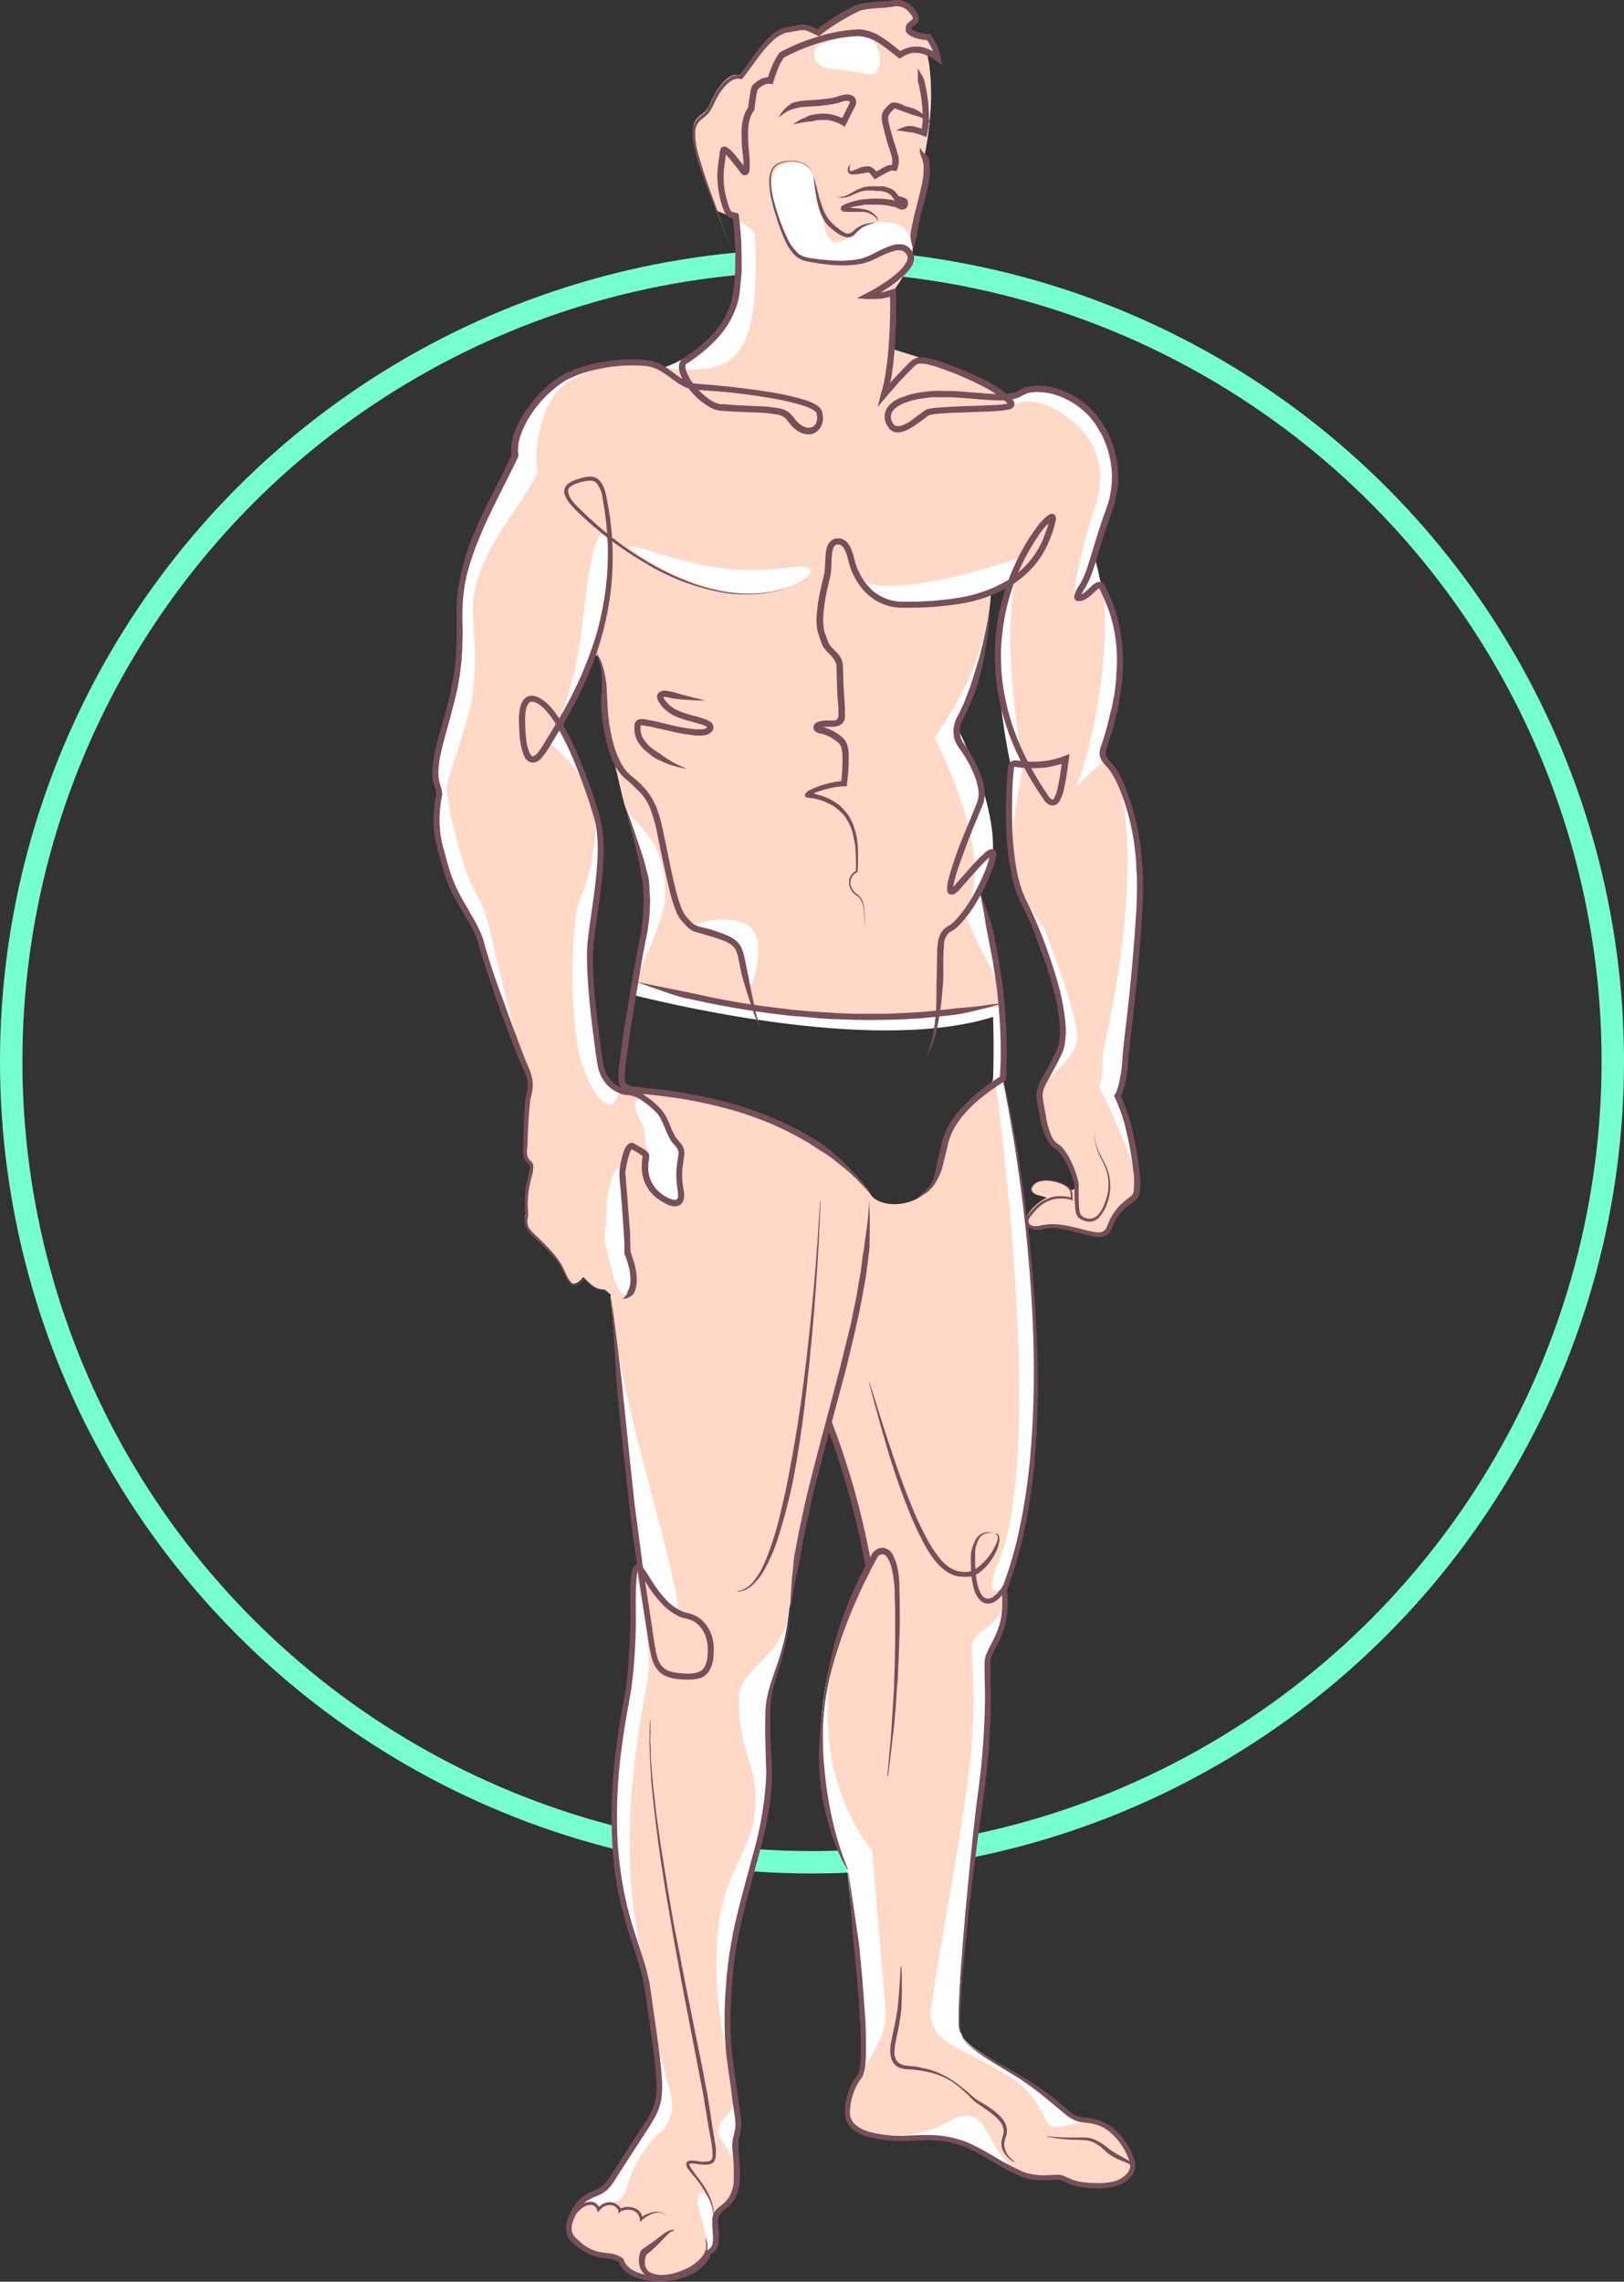
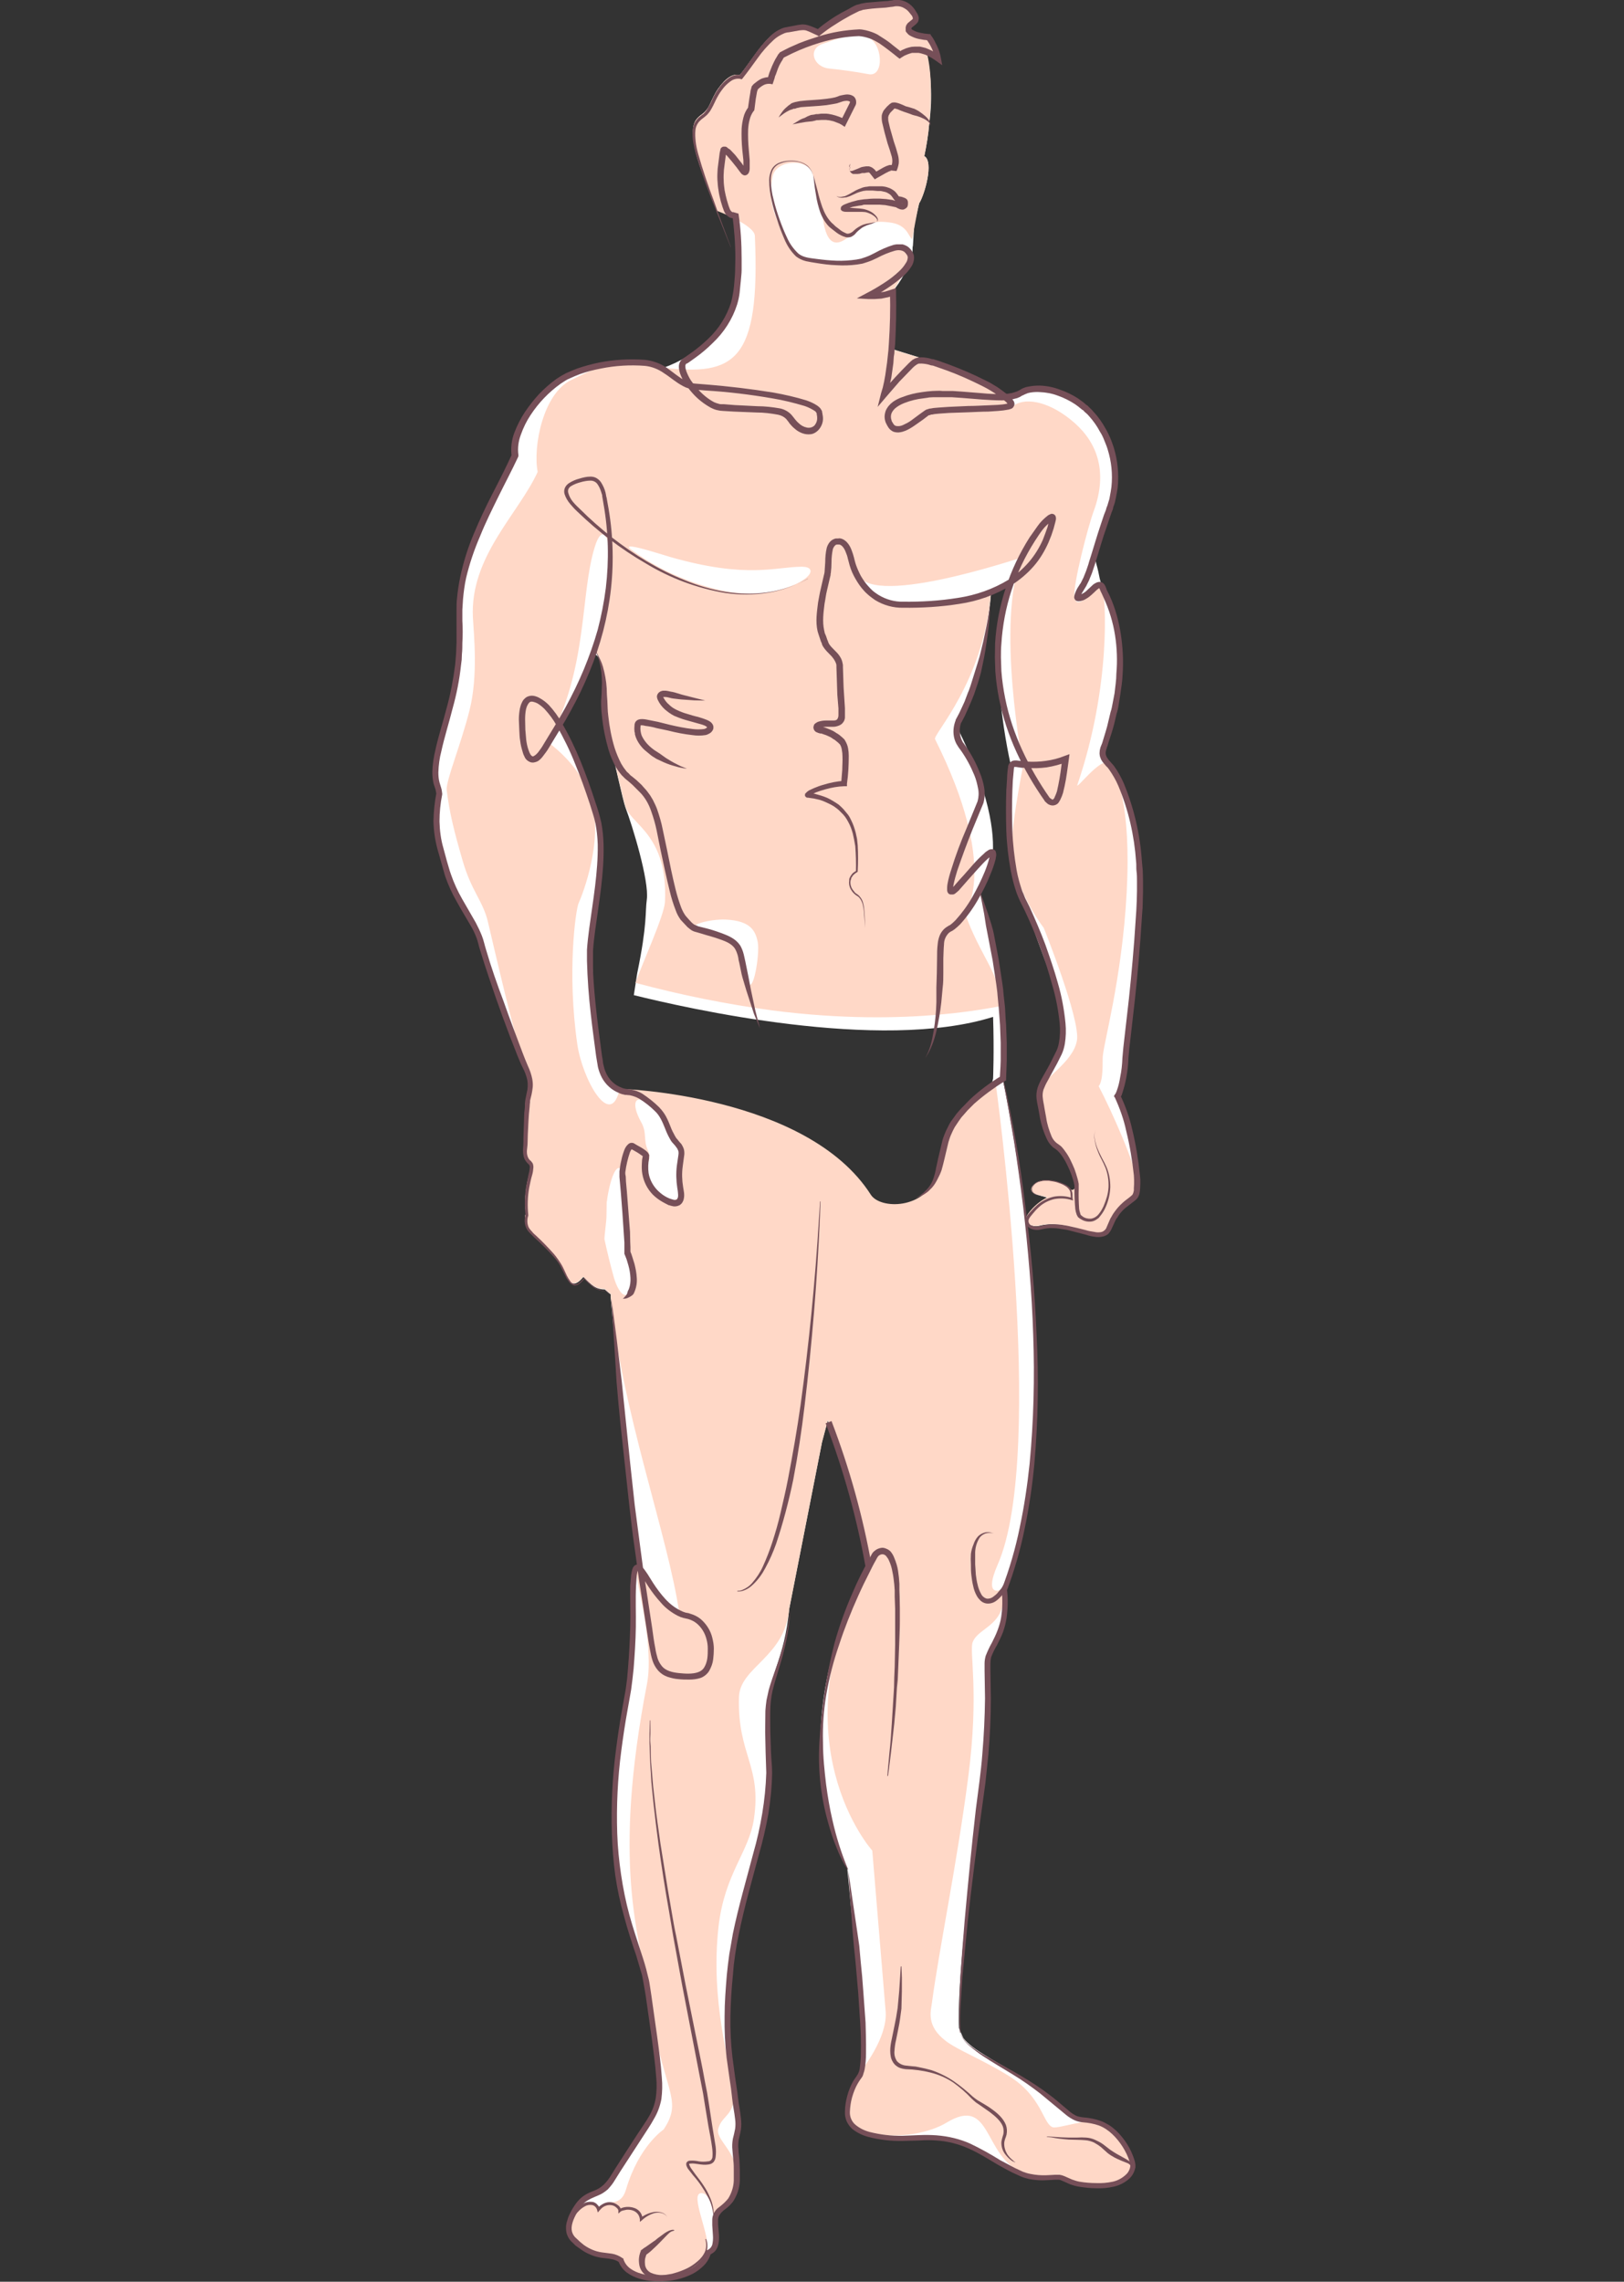
<svg xmlns="http://www.w3.org/2000/svg" version="1.1" id="Слой_1" x="0px" y="0px" viewBox="0 0 724.6 1017.8" style="enable-background:new 0 0 724.6 1017.8;" xml:space="preserve">
  <rect x="0" y="0" width="724.6" height="1017.8" fill="#333333" stroke="none" />
  <style type="text/css">
	.st0{fill:none;stroke:#76FFCF;stroke-width:10;stroke-miterlimit:10;}
	.st1{fill:#FFFFFF;}
	.st2{fill:#FFD8C7;}
	.st3{fill:#764F58;}
	.st4{fill:none;stroke:#764F58;stroke-width:2.8;stroke-miterlimit:10;}
</style>
  <g>
-     <circle class="st0" cx="362.3" cy="473.4" r="357.3" />
    <path class="st1" d="M508,404.2c2.2-39-9.8-60-13.2-63.6s-4-5.1-2.3-9.2c15-44,1-65-0.7-69.7s-1-4.4-2.7-10.4   c-0.6-2.7-0.5-5.6,0.4-8.2c1.4-5.9,3.2-11.6,5.3-17.3c6.2-16.9-0.4-35.3-10.7-44.4s-23.3-10.6-29-7c-1.7,1-3.6,1.6-5.6,1.7l-5-2.7   c-3.6-2.2-7.3-4.2-11.1-5.9c-4.3-2.3-8.9-4.1-13.6-5.5l-4.2-1.3c-1.3-0.4-2.6-0.6-4-0.8l-14.2-4.4c0.7-8.4,1-16.9,0.8-25.4   c3.9-4.8,6.9-10.2,8.9-16.1l0.1-4.4c0,0.2,0.1,0.4,0.1,0.6l0.6-10v-0.1l2.2-9.4c2.4-3.7,6.7-18.6,2.3-21.1c1-4.8,1.8-9.6,2.2-14.5   h0.2c0-0.3,0-0.6-0.1-0.9c1.4-10.7,0.8-21.6-1.6-32.1c1.8,0.8,3.5,1.8,5,3c-0.7-4.8-4-9.5-4-9.5s-8.9-0.7-9.2-3.6s5-2.7,2.7-6.3   s-5-6-9.7-5s-12.5,0.4-16.5,2.4s-12.6,6.9-16.7,10.6c-7.4-3.4-5.6-2.5-13.8-1.3s-15,14.2-20.8,21.1c-3-0.8-6.2,1.2-9.6,6   s-3.5,8.8-7.3,11.5s-4.5,5.2-3.7,11.8S314.3,74.3,322,94l6.3,3c0,0,2.5,32-0.7,40.8c-0.4,1.3-10,12.7-11,13.6   c-6,5.7-13.2,10.1-21,12.8c-2.6-1.7-5.5-2.7-8.6-3c-11.6-0.9-23.3,1.1-34,5.8c-12.5,6-26,24.6-23.7,35.7   c-8.6,19-25.9,45.1-24.6,72.4s-5.1,41.5-9,57.1s-0.3,16.8,0,21.3c-2.9,15.6-0.2,21.6,3.6,35.1s12.7,21.8,15,31.1s16.6,48.9,20,56.4   s1.3,9.3,0.7,15s-1,16.1-1,18.5s-1,6,2,8.4s-3,8.7-1.4,23.4c-0.9,2.7-0.2,5.6,1.7,7.6c3.2,3.3,11.2,9.7,14.2,16s4.7,10.8,9.8,4.6   c3.2,3.3,5.4,5.6,9.6,5.6c0.8,0.8,1.7,1.5,2.6,2.2v1.2c4.5,50,8,86.7,12.8,120.7c-2.6-3-3.5,0.1-3.3,19c0.2,13.1-0.7,26.2-2.8,39.1   c-15.6,81,6.1,105.4,9.4,129.4c6.5,47.2,8,48-1.5,62.2c0,0-10.9,16.3-13.5,21c-7,12-12.5,4-18.9,18l-0.1,0.2c-2,4.5-1.6,7.7,1,10.1   c10.1,10,15.6,5.1,21.1,9.2c4.8,13,35.8,9.8,39-3.4c4.6-2.3,3.4-6.5,3-14.1s9.5-4.3,9.7-20.2c0.2-10-1.6-12.5-0.2-17.4   c1.8-6.5,0.3-8.4-1-20.2c-1.2-10.5-5.3-23.3-1.4-57c2.6-23.7,13-51.2,15.2-66.2c3.5-23.7,0.6-20.7,1.1-46.3c0.3-13.8,8.2-23,10-45   l14.6-74.2l2.6-9.8c8,20.9,14,42.4,17.9,64.4c-41.5,79.2-9.2,135-9.2,135l6.7,69.3c0.6,11.6,0.3,20.6-1.5,23   c-3.4,4.6-5.3,10.1-5.4,15.8c-0.6,13.6,26.5,12,31.2,11.7c23.6-1.5,29.6,9,47,16.3c6,2.4,11.8,1.1,16,1.2c3.6,0.1,4,3.8,18.4,3.8   c10.2,0,14.9-4.8,14.7-9.2c-1.7-7.8-6.7-14.5-13.8-18.3c-4.6-2-8.3-1.6-11-2.4c-4.5-1.3-10-9-25.3-18.4   c-11.7-7-21.1-11.6-25.1-16.7c-0.2-0.2-1.9-4.3-2-4.5c-1-18.7,4.8-69.3,9.8-107.8c5-38.1,1.4-54.7,3-58.9c2.7-7,8.9-12.5,7.1-29.6   l0.7-1.8c30.7-82.2-1.3-226.2-1.3-226.2c-0.3,0.1,0-31.4,0-31.4c-1.2-17.6-4.6-35-10.2-51.7c0,0,18.9-15.2-10-73   c-1-2.1,12-20.1,15.2-60c3-0.7,5.8-2,8.3-2.6c-11.8,28.7,0.7,80.4,0.7,80.4s-1.5,32.7,0.5,42.3c3.2,15.5,20,58.2,20,58.2   s4.1,12,2.5,21.3c-1.9,10-9.5,17.4-10,22.9c-1,8.5,1.7,23,7.3,24.9c6.8,2.1,8.6,17.7,8.6,17.7c-2.8,4.8-2.8-3.3-14.9-2.7   c-3.1,0.2-7,3.7-3.8,5.7c1,0.7,3.5,1,6,1.9c-3.4,1.6-6.3,4-8.5,7c-3,3.9,1.2,6.4,4.8,5.5s8.2-1.5,19.7,2s10.3-1.3,13.2-6.2   c2-3.3,4.8-6.2,8-8.3c1.6-1.4,2.5-1.4,2.5-7.5s-3-27.6-8.8-38.6c1.7-2,3.6-12,3.6-17.3s4-27.4,6.2-66.6L508,404.2z M443.1,453.6   c0.5,15.3,0,27.5,0,27.5l-5.3,22l-10.4,23c-4.8,9.9-15.7,15.2-26.4,12.9l-28.4-5.5c0,0-65-42.3-79.2-43.5c-8.2-0.6-13.6-1.9-16.8-5   l-0.1,0.7c-8.8-2-9.6-13.8-10.8-29.5c-1.6-20-2.2-49.6-1-52.3c3.7-16.2,3.2-33.1-1.6-49.1c-5.6-15.1-14-31.3-13.7-31.7   c4.9-10.6,10.2-21,15.9-31.2c5.5,1,2.4,25.9,7.2,41.2c1,3.5,5.4,24,6.6,27.2c3,7.8,10.6,32.6,9.5,40.9c-0.8,5.6,0.3,10.8-4.3,33   l-1.5,9.7C305.8,449.6,392.6,469.5,443.1,453.6L443.1,453.6z" />
    <path class="st2" d="M458.9,541.2c-3.1,4,1.2,6.4,4.8,5.5s8.2-1.5,19.7,2s10.3-1.3,13.2-6.2c2-3.3,4.7-6.2,7.9-8.3   c1.6-1.4,2.6-1.4,2.6-7.5s-11.1-31.2-16.9-42.2c1.7-2,1.8-7.2,1.8-12.6s8.6-34.6,10.7-73.7s-4.5-54-7.9-57.6s-15.7,13.2-14,9.2   c15-44,12.6-83.3,11-88c-1-2.8-11.2,12.2-12.4,4.6c-0.8-5.2,6.1-31.8,8.7-38.7c6.1-16.9,1.7-29.9-8.6-39s-21.1-11.7-26.9-8   c-1.6,1-3.2-3.4-4-4.1c-1.2-1.2-2.6-2.2-4.1-3.1c-3.6-2.2-7.3-4.2-11.1-5.9c-4.3-2.3-8.9-4.1-13.6-5.5l-4.2-1.4   c-1.3-0.4-2.6-0.6-4-0.8c-4.7-1.3-9.8-3-14.2-4.3c0.7-8.4,1-16.9,0.8-25.4c3-4.7,5.8-9.6,8.3-14.6c-1.7-2.2-3.3-6.2-6.5-5   c-3.7,1.3-19.6,10.7-41.7,4.9c-5.7-1.5-8.8-10.3-10-13.5c-1.2-3.7-6.3-11-3.5-23.5c1.6-7.3,15.6-8,17.8-1c1.2,3.9,2,10,3.9,16.4   c1,3.5,1.3,21.6,13,11c7.7-7.2,14.4-6,17.2-5.7c8.2,0.9,8.5,6.3,10.3,7.5c0,0,2.3-12.9,3.1-16c2.4-3.7,6.7-18.6,2.3-21   c1-4.8,1.8-9.6,2.2-14.5l0.2-0.1c0-0.3,0-0.5-0.1-0.8c1-10.7,1.1-23.7-1.6-32.2c1.8,0.8,3.5,1.8,5,3c-0.7-4.8-4-9.4-4-9.4   s-8.9-0.8-9.2-3.6s5-2.7,2.7-6.3s-5-6-9.7-5s-12.5,0.4-16.5,2.3s-12.6,6.9-16.7,10.6c-7.4-3.4-5.6-2.5-13.8-1.3s-15,14.2-20.8,21.1   c-3-0.8-6.2,1.2-9.6,6s-3.5,8.8-7.3,11.5s-4.5,5.2-3.7,11.8s2.6,11.6,10.3,31.2c0,0,16.8,6.3,17,11.2c2.5,56.5-9.2,62.5-41.2,58.8   c-2.6-1.7-5.6-2.7-8.7-3c-14.4-1-25.7,5.5-32,8.5c-12.6,6-17.2,29.8-15,41c-8.6,18.8-30.3,37.8-28.9,65c0.4,7.4,2.4,25.8-1.5,41.3   S199,348,199.3,352.4c1.3,10.4,3.3,18.4,7.2,31.8s9,17.7,11.2,27s13.2,57.2,16.7,64.7s1.2,9.3,0.6,15s-1,16.2-1,18.6s-1,6,2,8.3   s-3,8.7-1.4,23.4c-0.9,2.7-0.2,5.6,1.7,7.6c3.2,3.3,11.2,9.7,14.2,16s4.7,10.8,9.8,4.7c3.2,3.2,5.4,5.5,9.6,5.5   c0.8,0.8,1.7,1.5,2.6,2.2v1.2c4.5,50,25.8,107.2,30.6,141.3c-7.9-3.2-12-10.2-18.6-20.2c-1.3-2-0.2,5.5,1,11   c2,9.7,5.5,28.5,3.2,40.5c-15.7,81-3.4,111.6,0,135.6c6.5,47.2,16.8,49,7.4,63.3c0,0-11,7.2-16.8,26.8c-1.4,4.8-4.2,5.7-7.5,5.7   c-1.8,0.2-3.4,1-4.6,2.3c0,0-1.5-3.7-6.7-1.5c-2.4,1-5.8,4.7-5.9,4.8c-2,4.5-1.6,7.7,1,10.1c10.2,10,15.6,5.1,21.2,9.2   c4.7,13,35.8,9.8,38.8-3.4c1.4-6.5-7.9-25.1-2.9-25.6c3.8-0.4,5.2,6.8,6,11.5c-0.3-7.6,9.5-4.3,9.8-20.2c0.1-10-9.4-15.2-8-20.1   c1.8-6.5,8-5.7,6.7-17.5c-1.2-10.5-10.4-38.9-6.6-72.6c2.7-23.7,13.6-33.2,15.8-48.1c3.5-23.7-7.3-28.4-6.7-54   c0.2-13.8,20.6-17.8,22.5-39.9l14.6-74.2l2.6-9.8c7.9,20.9,13.9,42.6,17.8,64.6c-41.5,79.2,2,127.5,2,127.5l6,72.1   c0.6,11.6-10.3,25.3-12.1,27.6c-3.4,4.6-5.3,10.1-5.4,15.8c-0.6,13.7,30,14.7,44.7,5.8c20.2-12.2,16.2,15,33.6,22.2   c5.9,2.5,11.7,1.1,15.9,1.3c3.7,0,4,3.8,18.4,3.8c10.2,0,14.9-4.8,14.7-9.3c-1.7-7.8-6.7-14.5-13.8-18.3c-4.6-2-18.8,3.1-21.4,2.4   c-4.5-1.3-4.6-13.7-20-23.1c-11.5-7.1-22.6-11.4-27.8-15.4c-8.8-6.7-6.7-13.2-6.2-16.9c3.2-24,11.2-62.2,16.2-100.7   c5-38.2,0.4-56,2-60.3c2.7-7,15.5-7.1,13.7-24.2c-0.6,1.1-9.3,5-2.5-10.5c22-50.2-1-215-1-215c-25.4,17.3-21.3,27.4-26.3,41.7   c-5.3,15-25,15-29.3,8.5c-28.5-44.8-112-47.4-112.1-47.3c-4,18.5-16.6-4.2-18.9-19.8c-4.7-32.3-0.7-60.4,0.6-63.1   c1.5-3.2,11.9-29.4,5-48c-5.6-15.2-18.8-23.4-18.5-23.8c17.9-33.8,14-65.5,20.7-87.1c5.3-17.4,12.6,8.7-0.1,47.3   c5.8,0.5,2.5,26.5,7.3,41.9c1,3.5,5.4,24,6.6,27.1c3,7.9,18.9,12.7,17.5,42.1c-0.3,6-10,27.2-13.2,36.1c20.1,5.4,40.4,9.5,61,12.3   c62.5,8.1,101.8-2.4,102.6-1.9c-1-14.7-10-22.7-16.5-41.4c0,0,15.5-19.9-13.4-77.7c-1-2.1,21.5-25.3,24.9-64.6   c-56.4,16.3-59.7-9.9-59.7-10.2c3.4,17.4,71-5.6,73.5-6.2c-11.8,28.7,0.6,92.9,0.6,92.9s-6.8,33-4.8,42.7   c2.7,10.7,7.4,20.7,14,29.6c0,0,16.5,41,14.8,50.3c-1.8,10-15.8,17-16.4,22.4c-0.9,8.6,1.8,23.1,7.4,25c6.7,2.1,8.6,17.6,8.6,17.6   c-2.9,5-2.8-3.3-14.9-2.6c-3.2,0.2-7,3.7-3.9,5.7c1,0.7,3.5,1,6,1.8C464,535.7,461.1,538.2,458.9,541.2L458.9,541.2z M367.2,19.5   c4-1.2,12.3-5.2,19.6-3c7.1,2.2,8,18,0.8,16.6c-5.8-1.1-11.6-1.9-17.4-2.5C362.8,30,360.2,21.8,367.2,19.5L367.2,19.5z    M288.8,492.2c6,4.7,11.6,13.2,14.5,19.6s-1.7,10.9,0.5,17.5s-6.6,8.3-10.9,2.8c-9.1-12-1-12.7-3.7-18.7c-2.4-5-0.3-7.9-3.2-13   C281.5,492.3,283.3,487.8,288.8,492.2L288.8,492.2z M270.8,535.9c0-1.5,3-19.5,7-13.8c2.5,3.6,1.3,35.8,2.4,37.3   c1.3,1.8,2.9,9,2.6,10.5c-2.5,14.2-7.4,5.8-9.1-0.8c-1.5-5.4-2.8-10.8-4-16.3c-0.1-1.3,1-8.8,0.9-10.7l0.1-6.2H270.8z M333.6,438   c-1.5-4-3-12.4-4.5-16.4c-0.8-2.1-15.1-6.3-17.2-6.8c-7-1.9,5-5,12.2-4.6c10.7,0.6,13,4.9,14,10.1S336,444.3,333.6,438L333.6,438z    M348,263.1c-14.2,4-28.7,0.4-41.5-4.4c-8.8-3.3-17.2-7.9-24.8-13.5c-5.8-4.2,13,2,17.5,3.3c34.3,9.8,46.9,4.3,58.6,4.3   C365.1,252.8,362.1,259.2,348,263.1L348,263.1z" />
    <path class="st3" d="M326,110.2l-8.2-20.5c-2.7-6.9-5.2-13.8-7.3-20.9c-0.5-1.8-0.9-3.6-1.2-5.4c-0.3-1.9-0.4-3.8-0.2-5.7   c0.1-1,0.4-1.9,0.8-2.8c0.5-0.9,1.1-1.7,1.8-2.4c0.4-0.3,0.7-0.6,1.1-0.9l0.5-0.4l0.6-0.4c0.6-0.6,1.2-1.3,1.6-2   c0.9-1.5,1.8-3.1,2.5-4.8c0.8-1.7,1.8-3.4,2.9-4.9c1.1-1.6,2.5-2.9,4-4.1c0.8-0.6,1.7-1.1,2.7-1.4c1-0.3,2.2-0.3,3.2,0l-1,0.2   c2.3-2.8,4.4-6,6.6-9c2.1-3.1,4.6-6,7.3-8.7c1.4-1.4,3.1-2.5,4.9-3.3c0.5-0.2,0.9-0.4,1.4-0.5c0.5-0.1,1-0.2,1.5-0.3l2.7-0.5   c0.9-0.2,1.9-0.4,2.8-0.5c1.1-0.2,2.2-0.1,3.3,0.2c1,0.3,1.9,0.6,2.8,1l2.6,1.1l-1.5,0.3c1.1-1,2.2-1.9,3.3-2.7   c3.4-2.6,7-4.8,10.8-6.7c1.2-0.7,2.4-1.4,3.8-2l1.2-0.3l1-0.3l2.2-0.4l8.4-0.7c0.6,0,1.3,0,2-0.2l1-0.1l1-0.2   c1.6-0.2,3.3,0,4.8,0.6c1.5,0.6,2.8,1.6,3.8,2.8c0.5,0.6,0.9,1.2,1.3,1.9l0.3,0.5l0.2,0.2l0.1,0.3c0.2,0.4,0.4,0.9,0.5,1.4   c0.1,0.6,0,1.2-0.2,1.8c-0.2,0.5-0.6,0.9-1,1.3l-1.6,1.3c-0.2,0.1-0.3,0.2-0.4,0.4c0,0.1,0,0.2,0,0.3c-0.1-0.4,0,0.4,0,0v0.1   c0.1,0.2,0.2,0.3,0.4,0.4c1.1,0.6,2.2,1.1,3.4,1.3c1.3,0.3,2.7,0.5,4,0.6h0.6l0.3,0.6l0.8,1.1l0.7,1.2l1.2,2.4   c0.8,1.7,1.4,3.5,1.7,5.3l0.6,3.3l-2.8-2l-1.8-1.2c-0.3-0.2-0.6-0.3-0.9-0.5l-1-0.5l-1-0.5l-1-0.3l-1-0.3l-1-0.2h-3l-1,0.3   c-0.6,0.2-1.2,0.4-1.8,0.7c-0.3,0.1-0.7,0.3-1,0.5l-0.8,0.5l-0.9,0.6l-0.8-0.6c-2.7-2.2-5.4-4.3-8.3-6.3l-2.1-1.2   c-0.7-0.4-1.5-0.7-2.3-1c-1.5-0.5-3.1-0.9-4.7-1h0.1c-5.9,0.2-11.7,1.2-17.3,2.9c-4.3,1.3-8.5,2.9-12.5,4.8l-2,1l-2,1l0.4-0.3   l-0.4,0.5l-0.3,0.6l-0.8,1.3l-0.7,1.3l-0.6,1.4l-1,2.8c-0.3,0.5-0.4,1-0.5,1.5l-0.5,1.5l-0.4,1.2l-1.1-0.2c-1-0.1-2.1,0.1-3,0.6   c-0.5,0.3-1,0.6-1.5,1l-0.7,0.6l-0.3,0.3l-0.3,0.3l0.3-0.3l-0.1,0.4l-0.2,0.5l-0.2,1.1l-0.4,2.3l-0.6,4.7l-0.1,0.4l-0.3,0.3   c-0.8,1.1-1.4,2.4-1.7,3.7c-0.4,1.4-0.6,2.9-0.7,4.4c-0.1,3,0,6.1,0.3,9.1l0.4,4.7v3.8c0,0.5-0.1,1-0.3,1.5c-0.2,0.5-0.5,0.9-1,1.2   c-0.4,0.2-0.8,0.3-1.2,0.2c-0.3-0.1-0.6-0.2-0.8-0.4c-0.3-0.2-0.5-0.4-0.7-0.7l-0.4-0.5l-1.4-1.9c-1.4-1.8-2.8-3.5-4.3-5.2   l-0.4-0.4l-0.3-0.3c-0.1-0.2-0.7-0.5-0.9-0.6h0.3c0.1,0,0.1,0,0.2,0c0.2,0,0.4-0.1,0.5-0.2l0.3-0.3v0.1l-0.2,1l-0.3,2.3l-0.3,2.3   l-0.3,2.4c-0.1,1.5-0.2,3-0.1,4.5c0,1.5,0.2,3,0.4,4.5c0.3,1.5,0.6,3,1,4.4c0.4,1.4,0.8,2.8,1.4,4.2c0.2,0.5,0.6,0.9,1,1.2   c0.1,0.1,0.1,0.1,0.2,0c0.1,0,0.1,0,0.2,0l2.4,0.7c1,6.7,1.4,13.4,1.4,20.2v5c0,1.7-0.3,3.4-0.4,5.1l-0.5,5   c-0.2,1.8-0.6,3.5-1.1,5.2c-2.1,6.6-5.9,12.5-10.9,17.2c-2.4,2.4-5,4.6-7.8,6.6l-2.1,1.5l-1,0.7l-0.5,0.3l-0.2,0.1c0.1,0,0,0,0,0   h-0.2c-0.3,0.4-0.5,0.8-0.4,1.3c0,0.7,0.2,1.4,0.4,2c0.5,1.4,1.2,2.8,2,4.1c0.9,1.3,1.9,2.6,3,3.8c2.1,2.4,4.6,4.5,7.4,6   c0.6,0.3,1.3,0.5,2,0.7c0.3,0.1,0.7,0.2,1,0.2h1.3l5,0.4l10,0.5c3.4,0,6.8,0.4,10.2,1c1.9,0.4,3.7,1.4,5,2.8   c0.2,0.2,0.3,0.4,0.5,0.6l0.4,0.5l0.4,0.5l0.3,0.4c0.5,0.6,1,1.2,1.6,1.7c1,1,2.2,1.7,3.6,2c1.2,0.3,2.5,0,3.4-0.8   c0.9-1,1.4-2.3,1.3-3.6c0-0.3,0-0.7-0.1-1c0-0.2-0.1-0.4-0.1-0.6v-0.2c0,0.2,0,0,0,0v-0.2c-0.1-0.1-0.1-0.1-0.2-0.2   c-0.1-0.1-0.1-0.3-0.2-0.4c-0.2-0.2-0.5-0.4-0.8-0.6c-1.3-0.8-2.7-1.5-4.2-2c-4.7-1.4-9.5-2.6-14.4-3.4c-9.8-1.7-19.7-2.9-29.6-3.5   l-5-0.4c-1.9-0.2-3.7-0.7-5.3-1.6c-3.2-1.7-5.7-4-8.4-5.7c-2.5-1.8-5.5-3-8.6-3.3c-6.6-0.5-13.2-0.1-19.6,1.2   c-3.2,0.6-6.3,1.4-9.4,2.5c-1.5,0.6-3,1.2-4.5,1.9l-1.1,0.5l-1,0.6l-2,1.3c-5.3,3.8-9.8,8.5-13.4,14c-1.8,2.7-3.2,5.6-4.3,8.7   c-1.1,2.9-1.5,6-1.1,9v0.5l-0.1,0.4c-2.8,6-5.9,11.8-8.8,17.7s-5.8,11.7-8.2,17.7c-2.6,6-4.7,12.2-6.2,18.5   c-0.7,3.1-1.1,6.3-1.4,9.5l-0.3,4.8v4.9c0.2,3.2,0.2,6.6,0,9.9c0,1.6,0,3.3-0.2,5l-0.1,2.5l-0.3,2.4c-0.7,6.6-2,13.1-3.8,19.5   c-1.6,6.4-3.6,12.6-5,19c-0.8,3-1.2,6.2-1.3,9.3c0,1.5,0.1,3,0.5,4.5l0.7,2.3c0.3,0.9,0.4,1.8,0.5,2.7v0.4c-0.8,4-1.2,8-1.2,12   c0.1,4,0.6,8,1.7,11.8l1.6,5.9c0.6,1.9,1.1,4,1.8,5.9c1.3,3.8,3,7.5,5,11l6.1,10.6c1,1.9,1.9,3.8,2.7,5.8c0.8,2,1.2,4.1,1.8,6   c2.3,7.9,5,15.6,7.9,23.3c2.7,7.7,5.6,15.3,8.5,23c0.7,1.9,1.5,3.8,2.3,5.7c0.9,1.9,1.6,3.9,2,6c0.2,1.1,0.3,2.3,0.2,3.5   c-0.1,1.1-0.3,2.1-0.5,3.2l-0.7,2.9v0.7l-0.1,0.8l-0.1,1.4l-0.3,3l-0.2,3.1l-0.3,6.1c-0.1,2,0,4.1-0.3,6.2s0,3.9,1.2,5.2   c0.2,0.1,0.3,0.3,0.5,0.4l0.3,0.4c0.1,0.2,0.3,0.3,0.4,0.5c0.3,0.6,0.4,1.2,0.4,1.9c-0.1,1.1-0.2,2.2-0.5,3.2c-0.6,2-1,4-1.4,6   c-0.7,4-0.8,8-0.4,12v0.4c-0.3,0.8-0.4,1.6-0.4,2.5c0,0.9,0.2,1.7,0.5,2.5c0.4,0.8,0.9,1.4,1.5,2c0.6,0.8,1.3,1.4,2,2   c2.7,2.5,5.3,5.2,7.8,8c1.2,1.4,2.3,3,3.3,4.6c0.5,0.8,0.9,1.6,1.3,2.5l1.2,2.6c0.4,0.8,0.9,1.6,1.4,2.3c0.4,0.8,1.2,1.3,2,1.6   c0.8,0.1,1.7-0.2,2.3-0.8c0.7-0.6,1.4-1.3,2-2l0.2-0.1l0.1,0.2c1.3,1.4,2.7,2.7,4.2,3.8c0.8,0.6,1.6,1,2.5,1.3   c0.4,0.2,0.9,0.3,1.3,0.4c0.5,0,1,0,1.5,0l1,1l1,1c0.7,0.6,1.5,1.1,2.4,1.5c-0.9-0.4-1.7-0.9-2.4-1.5l-1.1-0.9l-1-1   c-0.5,0-0.9,0-1.4,0c-0.5-0.1-1-0.2-1.5-0.3c-0.9-0.3-1.7-0.7-2.5-1.2c-1.6-1.2-3-2.5-4.3-3.9h0.2c-0.6,0.7-1.3,1.4-2,2   c-0.7,0.7-1.7,1.1-2.7,1c-0.9-0.3-1.8-0.9-2.3-1.7c-0.6-0.8-1.1-1.6-1.5-2.5l-2.5-4.9c-1-1.6-2.1-3-3.4-4.4   c-2.5-2.7-5.1-5.3-7.9-7.8l-2-2c-1.5-1.4-2.3-3.3-2.4-5.3c0-1,0.1-2,0.4-3v0.3c-0.5-4.2-0.4-8.4,0.2-12.5l1.2-6c0.3-1,0.4-2,0.5-3   c0-0.4-0.1-0.7-0.3-1l-0.3-0.3c-0.2-0.2-0.4-0.4-0.6-0.6c-0.8-0.9-1.4-1.9-1.6-3.1c-0.2-1.1-0.3-2.2-0.2-3.3c0.2-2,0.1-4.1,0.2-6.2   l0.2-6.1l0.1-3.2l0.3-3v-1.6l0.1-0.8l0.1-0.8l0.6-3c0.5-1.9,0.6-3.8,0.3-5.7c-0.4-1.9-1.1-3.8-2-5.5c-1-1.9-1.7-3.8-2.5-5.7   c-4.6-11.5-8.8-23.1-12.7-34.8c-1.3-3.9-2.6-7.8-3.8-11.8c-0.7-2-1-4-1.7-5.8c-0.7-1.9-1.6-3.7-2.6-5.4c-2-3.5-4.2-7-6.2-10.7   c-2.1-3.6-3.8-7.4-5.2-11.4l-1.7-6l-1.7-6c-1.1-4.1-1.7-8.3-1.8-12.5c0.1-4.2,0.5-8.4,1.3-12.5v0.4c-0.1-0.7-0.2-1.4-0.4-2.1   l-0.8-2.4c-0.4-1.7-0.6-3.5-0.6-5.3c0.1-3.4,0.6-6.7,1.4-10c1.4-6.4,3.5-12.7,5.1-19c1.7-6.2,2.9-12.6,3.7-19l0.2-2.4l0.2-2.5   l0.2-4.8V272c0-1.7,0-3.4,0.2-5c0.3-3.3,0.8-6.6,1.5-9.9c1.4-6.5,3.4-12.9,6-19c2.5-6,5.3-12,8.3-17.8s6-11.7,8.7-17.6l-0.1,0.9   c-0.5-3.6-0.1-7.2,1.2-10.6c1.2-3.2,2.8-6.3,4.7-9.2c1.9-2.8,4-5.5,6.3-8c2.4-2.5,5-4.8,7.8-6.8l2.2-1.4l1.1-0.6l1.1-0.6   c1.6-0.7,3.2-1.4,4.8-2c3.2-1.1,6.5-2,9.9-2.7c6.7-1.3,13.5-1.7,20.3-1.2c3.6,0.4,7,1.6,10,3.7c2.8,2,5.3,4.2,8,5.6   c1.3,0.7,2.8,1.2,4.3,1.3l5,0.4c10,0.8,20.1,2,30,3.6c5,0.9,9.9,2,14.8,3.5c1.7,0.6,3.3,1.3,4.8,2.3c0.4,0.3,0.8,0.6,1.2,1   c0.2,0.2,0.4,0.5,0.5,0.7c0.2,0.3,0.4,0.6,0.5,0.9v0.4l0.1,0.3l0.1,0.7c0.1,0.5,0.2,1,0.2,1.5c0.1,2-0.7,4-2.1,5.5   c-0.8,0.8-1.7,1.4-2.8,1.7c-1,0.2-2.1,0.2-3.1,0c-1.9-0.4-3.6-1.4-5-2.7c-0.7-0.6-1.3-1.3-1.9-2l-0.4-0.6l-0.4-0.5l-0.4-0.5   c-0.1-0.1-0.2-0.3-0.3-0.4c-1-1-2.2-1.6-3.6-1.9c-3.2-0.6-6.4-1-9.7-1l-10-0.4l-5-0.3l-1.2-0.1c-0.5-0.1-1-0.2-1.5-0.3   c-0.9-0.2-1.8-0.6-2.6-1c-3.1-1.7-5.9-3.9-8.2-6.5c-1.2-1.3-2.2-2.7-3.2-4.1c-1-1.5-1.8-3.1-2.4-4.8c-0.3-1-0.5-2-0.5-3   c0-1.2,0.5-2.4,1.4-3.2l0.2-0.2h0.1l0.2-0.2l0.1-0.1l0.5-0.3l1-0.7l2-1.4c2.7-1.9,5.2-4,7.6-6.3c4.7-4.4,8.2-10,10.2-16.2   c0.8-3.1,1.3-6.4,1.5-9.6c0.1-1.6,0.3-3.3,0.3-5l0.1-5c0-6.6-0.5-13.2-1.4-19.8l2.4,0.8c-0.2,0.2-0.5,0.4-0.8,0.6   c-0.3,0.2-0.6,0.3-1,0.4c-0.7,0.1-1.5-0.1-2.1-0.5c-0.9-0.6-1.6-1.4-2-2.3c-0.2-0.4-0.4-0.9-0.5-1.3l-0.2-0.5l-0.1-0.3l-0.1-0.3   l-0.7-2.3c-0.4-1.6-0.8-3.2-1-4.8c-0.3-1.6-0.4-3.2-0.5-4.8c-0.1-1.6,0-3.3,0.1-4.9l0.3-2.4l0.3-2.3l0.3-2.4   c0.1-0.4,0.2-0.9,0.3-1.3c0-0.2,0.1-0.3,0.1-0.5c0.1-0.3,0.3-0.5,0.6-0.7c0.2-0.2,0.5-0.3,0.8-0.3c0.1,0,0.3,0,0.4,0h0.3   c0.2,0,0.4,0.1,0.6,0.2l1,0.8c0.2,0,0.5,0.3,0.6,0.4l0.5,0.5l1.7,1.8l3,3.8l1.3,1.9l0.4,0.4v0.1c-0.1,0-0.1,0-0.2,0   c-0.2-0.1-0.4-0.1-0.6,0l-0.3,0.3c0.1-0.3,0.1-0.5,0.1-0.8v-3.2l-0.5-4.7c-0.3-3.2-0.4-6.3-0.3-9.5c0.1-1.7,0.4-3.4,0.8-5   c0.4-1.7,1.2-3.3,2.3-4.7l-0.3,0.7l0.7-4.8l0.4-2.4c0-0.4,0.1-0.8,0.2-1.2l0.2-0.6c0-0.3,0.1-0.5,0.2-0.8v-0.1l0.2-0.2l0.4-0.5   l0.4-0.4l0.9-0.7c0.6-0.5,1.2-0.9,1.9-1.3c0.7-0.4,1.4-0.6,2.2-0.8c0.8-0.2,1.7-0.2,2.5-0.1l-1.5,1l0.4-1.5l0.5-1.6l1.2-3l0.7-1.5   l0.7-1.4l0.9-1.5l0.4-0.7l0.6-0.7l0.1-0.2l0.2-0.1l2.1-1.1l2-1l4.3-1.9c2.8-1.1,5.7-2.1,8.6-3c5.9-1.9,12-2.9,18.2-3.2h0.2   c0.9,0,1.8,0.2,2.8,0.4c0.9,0.2,1.8,0.5,2.7,0.8c0.9,0.3,1.7,0.7,2.5,1.1L394,17c1.6,1,3,2,4.4,3.2l4.2,3.3h-1.7l1-0.8   c0.3-0.3,0.7-0.4,1.1-0.6c0.8-0.4,1.6-0.7,2.4-0.9c0.4-0.1,0.9-0.2,1.3-0.3l1.3-0.1h2.5l1.3,0.3l1.2,0.3l1.2,0.5l1.1,0.5   c0.4,0.1,0.8,0.4,1.1,0.6c0.3,0.2,0.7,0.4,1,0.6c0.8,0.4,1.4,0.9,2,1.4l-2.1,1.3c-0.3-1.6-0.8-3.1-1.5-4.6   c-0.7-1.5-1.5-2.9-2.5-4.2l1,0.5c-1.4-0.1-2.8-0.3-4.2-0.6c-1.6-0.3-3-0.9-4.4-1.7c-0.4-0.3-0.7-0.6-1-1c-0.1-0.1-0.2-0.2-0.3-0.3   c-0.1-0.2-0.2-0.3-0.3-0.5v-0.7c-0.1-0.2,0,0,0-0.1v-0.2c-0.1-0.6,0.1-1.2,0.3-1.7c0.3-0.5,0.6-0.9,1-1.2l1.6-1.3   c0.1-0.1,0.2-0.2,0.3-0.4c0-0.1,0-0.1,0-0.2c0-0.2-0.1-0.3-0.2-0.5V7.4L407,7.2l-0.3-0.4c-0.4-0.5-0.8-1-1.2-1.5   c-0.7-0.9-1.7-1.5-2.7-2c-1.1-0.5-2.2-0.6-3.4-0.5l-1,0.2l-1,0.1l-2.2,0.3c-2.8,0.2-5.5,0.3-8.2,0.7l-2,0.3l-0.8,0.3l-0.8,0.2   l-3.6,1.8c-2.4,1.3-4.8,2.7-7.1,4.2c-2.3,1.4-4.5,3-6.6,4.7l-0.7,0.6l-0.7-0.4l-2.6-1.2c-0.8-0.4-1.6-0.7-2.4-1   c-0.7-0.2-1.5-0.2-2.3-0.1c-0.8,0-1.7,0.3-2.6,0.4l-2.8,0.5c-0.4,0-0.9,0.1-1.3,0.2c-0.4,0.1-0.7,0.2-1.1,0.4   c-1.6,0.7-3.1,1.6-4.4,2.8c-2.7,2.5-5.1,5.2-7.2,8.2c-2.2,3-4.3,6-6.7,9l-0.4,0.4l-0.5-0.2c-1.6-0.3-3.2,0.1-4.5,1.1   c-1.4,1-2.7,2.3-3.7,3.7c-1.1,1.4-2,3-2.8,4.6c-0.8,1.7-1.6,3.4-2.6,5c-0.6,0.8-1.2,1.6-2,2.2l-0.6,0.5l-0.5,0.4   c-0.3,0.2-0.7,0.5-1,0.8c-1.3,1.1-2.2,2.7-2.4,4.4c-0.2,1.8-0.1,3.5,0.1,5.3c0.2,1.8,0.6,3.6,1.1,5.4c2,7.1,4.4,14.1,7,21   c2.4,6.8,5,13.7,7.6,20.6H326z" />
    <path class="st3" d="M360.5,258.1c-5.6,3.1-11.6,5.3-17.9,6.3c-6.3,1-12.7,1-19,0.1c-12.6-2.1-24.6-6.6-35.5-13.2   c-5.5-3.2-10.8-6.7-15.9-10.6c-5.1-3.8-9.9-8-14.5-12.4c-1.2-1.1-2.3-2.3-3.3-3.5c-1.1-1.3-2-2.8-2.5-4.4c-0.3-1-0.2-2,0.2-2.9   c0.4-0.8,1-1.5,1.8-2c1.4-0.9,3-1.6,4.6-2c1.6-0.5,3.3-0.9,5-0.9c0.9,0,1.9,0.2,2.7,0.7c0.8,0.5,1.5,1.1,2,1.9c0.9,1.4,1.6,3,2,4.6   l0.1,0.6l0.1,0.3v0.3l0.3,1.2l0.4,2.3c2.4,12.6,2.9,25.5,1.5,38.2c-1.4,12.7-4.7,25.2-9.6,37c-2.4,5.9-5.2,11.7-8.3,17.3   c-3,5.6-6.5,11-9.7,16.4c-0.8,1.4-1.8,2.7-2.8,4c-0.6,0.8-1.2,1.4-2,2c-0.5,0.3-1,0.5-1.5,0.6c-0.7,0.2-1.3,0.2-2,0   c-1.1-0.4-2-1.1-2.5-2.1c-0.4-0.8-0.8-1.6-1-2.5c-0.5-1.6-0.9-3.2-1.1-4.9c-0.3-1.6-0.3-3.3-0.4-4.8l-0.2-4.8c0-1.7,0.2-3.4,0.5-5   c0.2-0.9,0.5-1.8,0.9-2.6c0.4-1,1.2-1.8,2.1-2.4c1-0.5,2.1-0.7,3.2-0.5c0.9,0.2,1.8,0.5,2.6,1c1.5,0.8,2.9,1.9,4.1,3.1   c2.2,2.4,4.2,5.1,5.8,8c3.2,5.5,6,11.3,8.4,17.2c2.4,6,4.6,12,6.5,18c1.1,3.1,2,6.2,2.7,9.3c0.6,3.2,0.9,6.4,1,9.7   c0.3,12.9-2,25.5-3.7,38c-0.4,3-0.8,6.2-1,9.3v9.4c0.3,6.3,0.9,12.5,1.6,18.8s1.6,12.5,2.4,18.8l0.4,2.4c0,0.6,0.2,1.6,0.4,2.2   c0.3,1.4,0.8,2.7,1.5,4c1.4,2.5,3.6,4.5,6.3,5.5c0.6,0.3,1.3,0.5,2,0.6l1,0.1c0.4,0,0.9,0.1,1.3,0.2c1.8,0.3,3.5,0.9,5,1.8   c2.7,1.8,5.3,3.8,7.6,6.1l0.9,1l0.8,1c0.5,0.7,1,1.4,1.4,2.2c0.8,1.5,1.4,3,2,4.5c0.5,1.4,1.2,2.7,1.9,4c0.3,0.6,0.7,1.2,1.2,1.7   l0.8,1l0.9,1c0.5,0.8,1,1.7,1.2,2.6c0.2,1,0.2,2,0,3l-0.6,4.5c-0.4,3-0.3,6.1,0.2,9.1l0.2,1.2l0.2,1.3c0.1,0.9,0.1,1.8-0.1,2.7   c-0.1,0.6-0.3,1.1-0.6,1.6c-0.3,0.5-0.8,1-1.3,1.3c-1,0.5-2.1,0.7-3.2,0.4c-0.5-0.1-0.9-0.2-1.4-0.4h-0.3l-0.1-0.1l-0.2-0.1   l-0.6-0.3c-0.8-0.4-1.5-0.8-2.2-1.2c-1.5-0.9-2.8-1.9-4-3.1c-2.4-2.5-4-5.7-4.6-9.1c-0.3-1.7-0.3-3.3-0.2-5c0-0.9,0.1-1.7,0.3-2.6   l0.1-0.3v-0.2c0,0,0-0.2,0,0c0,0,0-0.1,0,0c0,0.1,0,0.1,0,0.2c-0.1-0.2-0.3-0.3-0.5-0.4c-1.2-0.9-2.5-1.7-3.8-2.4l-0.6-0.3   l-0.2-0.2c0,0-0.2,0,0,0h-0.1c-0.1,0-0.1,0,0,0c0,0,0.1,0,0.1,0c0.1,0,0.1,0,0.2,0c-0.3,0.4-0.6,0.9-0.8,1.4c-1,2.9-1.7,5.9-2.1,9   v-0.2v1l0.2,1.1l0.1,2.3l0.4,4.4l0.7,9l0.7,9l0.1,4.6l0.1,2.3v2.3l-0.1-0.6c0.4,0.9,0.7,1.8,1,2.8l0.9,2.9c0.5,2,0.9,4,1,6   c0.2,2.1-0.1,4.2-0.9,6.2c-0.2,0.5-0.4,1.1-0.8,1.5c-0.4,0.4-0.9,0.7-1.4,1c-0.5,0.3-1,0.5-1.6,0.7c-0.5,0.1-1,0.1-1.5,0.1   c0.4-0.3,0.7-0.6,1-1c0.3-0.3,0.6-0.6,0.8-1c0.2-0.4,0.3-0.9,0.4-1.3l0.5-1c0.6-1.6,0.8-3.3,0.7-5c-0.1-1.9-0.4-3.7-0.9-5.5   l-0.8-2.7l-0.5-1.3l-0.5-1.2v-5l-0.3-4.5l-0.6-9l-0.7-9l-0.4-4.5l-0.2-2.3v-2.5c0.2-1.6,0.4-3.2,0.8-4.8c0.3-1.6,0.8-3.2,1.4-4.8   c0.4-1,0.9-1.8,1.7-2.5c0.3-0.3,0.7-0.5,1.1-0.6c0.3,0,0.5,0,0.8,0c0.1,0,0.3,0.1,0.4,0.1l0.3,0.1v0.1l0.3,0.1l0.3,0.2l0.5,0.3   c1.5,0.8,2.9,1.6,4.2,2.6c0.4,0.3,0.8,0.7,1.1,1.2c0.1,0.2,0.2,0.4,0.3,0.6c0.1,0.3,0.1,0.6,0,0.9c0,0.1,0,0.2,0,0.3v0.4   c-0.4,2.2-0.5,4.4-0.2,6.6c0.5,2.9,1.9,5.5,3.9,7.6c1,1,2.2,2,3.4,2.7c0.6,0.4,1.3,0.7,2,1l0.6,0.2l0.3,0.1c0.3,0.1,0.7,0.2,1,0.3   c0.4,0.1,0.9,0.1,1.3-0.1c0.2-0.1,0.4-0.5,0.6-1c0.1-0.7,0.1-1.3,0-2l-0.1-1l-0.2-1.2c-0.5-3.3-0.6-6.6-0.2-9.9l0.7-4.8   c0.1-0.6,0.1-1.1,0-1.7c-0.2-0.6-0.5-1.2-0.9-1.7c-0.2-0.3-0.4-0.5-0.6-0.8l-0.8-0.9c-0.6-0.6-1.1-1.3-1.5-2.1   c-0.8-1.4-1.5-2.9-2.1-4.5c-1.2-3-2.4-5.8-4.4-7.7c-2.2-2.2-4.6-4.1-7.2-5.7c-1.2-0.7-2.6-1.2-4-1.5c-0.3-0.1-0.7-0.1-1-0.1   l-0.6-0.1h-0.7c-0.9-0.2-1.8-0.4-2.6-0.8c-3.3-1.3-6-3.7-7.7-6.8c-0.8-1.5-1.4-3.1-1.8-4.8l-0.4-2.4l-0.4-2.4   c-0.8-6.2-1.7-12.5-2.4-18.8c-0.9-7.9-1.5-15.8-1.7-23.8v-4.9c0.2-3.2,0.6-6.4,1-9.5c1.7-12.6,4-25.1,3.8-37.6   c-0.1-3.1-0.4-6.2-1-9.2c-0.6-3-1.7-6-2.6-9c-2-6-4.1-12-6.5-17.7c-2.3-5.9-5.1-11.5-8.2-17c-1.5-2.7-3.3-5.1-5.4-7.4   c-1-1-2.1-1.9-3.3-2.6c-1.3-0.6-2.6-1-3.3-0.5s-1.4,1.8-1.7,3.2c-0.3,1.5-0.4,2.9-0.4,4.4l0.1,4.7l0.4,4.6c0.2,1.5,0.5,3,1,4.4   c0.2,0.7,0.5,1.3,0.8,1.9c0.2,0.4,0.6,0.8,1,1c0.2,0,0.5,0,1-0.4c0.6-0.4,1.1-0.9,1.5-1.4c0.9-1.2,1.8-2.4,2.5-3.7   c3.3-5.5,6.7-10.8,9.7-16.3c3-5.5,5.8-11.2,8.2-17c2.4-5.8,4.5-11.7,6.2-17.7c1.6-6.1,2.8-12.3,3.6-18.5c1.5-12.5,1.2-25.1-1-37.5   l-0.4-2.4l-0.2-1.1v-0.2c0,0.1,0,0,0,0v-0.3l-0.2-0.6c-0.4-1.4-0.9-2.8-1.7-4c-0.7-1.2-1.9-1.9-3.3-1.9c-1.5,0-3,0.3-4.4,0.7   c-1.5,0.4-2.9,0.9-4.2,1.7c-0.6,0.3-1,0.8-1.3,1.4c-0.2,0.6-0.2,1.2,0,1.8c0.4,1.4,1.1,2.7,2,3.8c1,1.2,2.1,2.3,3.3,3.4   c4.4,4.4,9.2,8.6,14.1,12.5c5,3.9,10.2,7.5,15.6,10.7c5.4,3.2,11.1,6.1,16.9,8.4c5.8,2.4,12,4.2,18.2,5.2c6.3,1,12.6,1.1,18.9,0.2   c6.3-0.9,12.3-3,17.9-6L360.5,258.1z M386,414l-0.5-7.2c-0.1-1.2-0.3-2.3-0.6-3.5c-0.3-1.1-0.8-2.1-1.6-3c-0.4-0.4-0.9-0.7-1.4-1   c-0.5-0.4-1-0.8-1.4-1.3c-0.4-0.5-0.7-1-1-1.5c-0.3-0.6-0.5-1.2-0.6-1.8c-0.1-0.7-0.1-1.3,0-2c0-0.3,0-0.6,0.1-0.9l0.2-0.4l0.2-0.4   l0.3-0.5l0.3-0.4c0.2-0.3,0.4-0.5,0.6-0.7c0.5-0.4,1-0.7,1.5-1l-0.2,0.3c0.1-3.8,0-7.5-0.3-11.3l-0.5-2.8c-0.2-0.9-0.4-1.9-0.6-2.8   c-0.5-1.8-1.1-3.5-2-5.1c-0.4-0.8-0.9-1.6-1.4-2.3l-0.9-1.1l-1-1l-1-1l-1-0.8l-1.1-0.8l-1.2-0.7c-0.8-0.4-1.6-0.8-2.5-1.2   c-0.8-0.4-1.7-0.7-2.6-1l-2.6-0.6l-2.8-0.4h0.2H360c-0.1-0.1-0.2-0.1-0.3-0.2c-0.2-0.1-0.4-0.3-0.5-0.6c-0.1-0.2-0.1-0.4,0-0.6   c0-0.1,0-0.2,0-0.3l0.1-0.1l0.2-0.2c0.2-0.2,0.4-0.4,0.6-0.6c0.3-0.3,0.7-0.5,1-0.7l2.2-1c1.4-0.6,2.8-1.1,4.3-1.5   c2.9-0.9,5.9-1.5,9-1.7l-1.3,1.2l0.5-6.1c0-2,0.2-4,0.1-6c0-1-0.1-2-0.3-3c-0.1-0.8-0.4-1.6-0.8-2.3l-0.2-0.2l-0.6-0.6l-0.6-0.5   l-0.5-0.4l-0.5-0.4l-0.7-0.4c-0.4-0.3-0.8-0.6-1.2-0.8c-0.4-0.2-0.9-0.4-1.3-0.6c-0.4-0.2-0.9-0.4-1.3-0.5l-1.4-0.5H366   c-0.3-0.1-0.7-0.2-1-0.3c-0.2-0.1-0.5-0.2-0.7-0.3c-0.3-0.1-0.5-0.3-0.7-0.5c-0.3-0.3-0.5-0.7-0.6-1.1c-0.1-0.3-0.1-0.7,0-1   c0.1-0.4,0.2-0.7,0.4-1c0.2-0.1,0.3-0.3,0.5-0.4c0.3-0.2,0.6-0.4,1-0.6c1.2-0.4,2.4-0.6,3.6-0.6h3c0.4,0,0.9,0,1.3-0.1   c0.3-0.1,0.5-0.2,0.7-0.4c0.4-0.5,0.6-1.2,0.6-1.9c0-0.4,0-0.9,0-1.3V316l-0.5-6.1l-0.1-3.1l-0.1-3.2l-0.2-6.1v-0.8l-0.1-0.5   c-0.1-0.4-0.3-0.8-0.5-1.2c-0.4-0.8-0.9-1.5-1.5-2.2c-1.3-1.4-3-2.8-4.2-5c-0.1-0.3-0.2-0.7-0.3-1l-0.3-0.6l-0.5-1.5l-0.5-1.5   l-0.5-1.6c-1-4.4-0.3-8.6,0.2-12.8c0.4-2,0.7-4.1,1.2-6.1l1.4-6.1l0.2-0.8l0.1-0.6l0.1-1.4l0.2-3c0-2.2,0.2-4.4,0.7-6.5   c0.4-1.3,1.1-2.5,2.2-3.3c0.3-0.2,0.6-0.4,0.9-0.5l0.5-0.2h0.1l0.3-0.1h1c0.4-0.1,0.8-0.1,1.2,0c1.3,0.3,2.5,1.2,3.3,2.3   c0.7,0.9,1.2,1.9,1.6,3c0.4,1,0.7,2,1,3.1l0.4,1.6l0.4,1.4c0.6,1.8,1.4,3.6,2.3,5.3c1,1.7,2.1,3.3,3.5,4.8c0.6,0.7,1.3,1.4,2,2   l1.2,0.9l0.6,0.4l0.6,0.4c3.3,2,7.1,3.1,11,3c8.2,0.1,16.3-0.4,24.4-1.7c8-1.2,15.7-3.9,22.6-8.1c3.4-2.2,6.4-4.8,9-7.8   c2.6-3,4.7-6.4,6.3-10l1.1-2.9l1-2.8l0.7-3l0.2-0.6c0-0.1,0-0.2,0-0.3c0,0.1,0,0.1,0,0.2c0.1,0.3,0.4,0.5,0.7,0.6   c0.1,0,0.2,0,0.3,0c0.1,0,0.1,0,0.2,0h0.1c-0.1,0.1-0.3,0.2-0.4,0.3c-0.7,0.6-1.4,1.2-2.1,1.9l-1,1l-1,1.2c-1.2,1.6-2.3,3.3-3.4,5   c-4.4,6.9-7.9,14.3-10.4,22c-2.5,7.7-4,15.7-4.5,23.8c-0.2,2-0.2,4-0.2,6.1l0.2,6c0.3,4.1,0.9,8.2,1.7,12.2   c1.6,8,4.2,15.7,7.6,23.1c3.4,7.4,7.5,14.5,12.2,21.2l-0.2-0.2c0.3,0.3,0.6,0.6,1,0.8c0.1,0.1,0.3,0.2,0.5,0.3l0.4-0.2   c0.3-0.3,0.5-0.6,0.6-1c0.4-0.8,0.7-1.6,1-2.5l0.6-2.8c0.8-3.8,1.3-7.8,1.8-11.8l2,1.5c-2.9,1.1-5.9,1.9-9,2.4   c-3.1,0.4-6.2,0.5-9.3,0.2H456c-0.2,0-0.5-0.1-0.7-0.1c-0.7-0.1-1.3-0.2-2-0.3c-0.2,0-0.4,0-0.6,0h-0.2c-0.1,0.6-0.2,1.1-0.2,1.7   l-0.2,2.2l-0.2,2.2l-0.2,4.5c-0.2,5.9-0.2,11.9,0,17.8c0.2,5.9,0.9,11.8,1.9,17.6c0.5,2.9,1.3,5.7,2.2,8.5c0.2,0.7,0.5,1.4,0.8,2   l0.8,2l2,4c2.5,5.5,4.9,11.1,7,16.7c2,5.7,4,11.4,5.6,17.2c1.7,5.8,2.8,11.8,3.4,17.9c0.3,3.1,0.2,6.2-0.3,9.3   c-0.3,1.6-0.7,3.1-1.4,4.6l-2,4l-4.3,7.9c-0.7,1.2-1.3,2.5-1.8,3.8c-0.4,1.3-0.5,2.6-0.3,3.9c0.1,1.3,0.5,2.8,0.7,4.3l0.8,4.4   c0.4,2.9,1.3,5.6,2.4,8.3c0.5,1.2,1.3,2.2,2.3,3l1,0.7l0.4,0.3l0.5,0.4l0.5,0.5l0.4,0.5c0.3,0.3,0.5,0.6,0.7,0.9   c1,1.3,1.8,2.6,2.5,4c0.7,1.4,1.3,2.8,1.9,4.2c0.5,1.4,1,2.9,1.4,4.4c0.2,0.8,0.4,1.5,0.5,2.3c0,0.4,0,0.8,0,1.2v1.1   c-0.1,3,0,5.9,0.2,8.9c0.1,0.7,0.3,1.4,0.5,2c0,0.1,0.1,0.3,0.1,0.4c0,0.1,0.1,0.2,0.2,0.3l0.3,0.3c0.2,0,0.3,0.2,0.4,0.3   c1.1,0.8,2.5,1.1,3.8,1c1.3-0.2,2.5-0.9,3.4-2c0.9-1.1,1.6-2.3,2.2-3.6c0.6-1.4,1.1-2.8,1.5-4.2c0.4-1.4,0.6-2.8,0.7-4.3   c0.1-3-0.3-5.9-1.4-8.7c-0.6-1.4-1.2-2.7-1.9-4c-0.7-1.3-1.3-2.7-1.8-4.1c-0.5-1.4-0.9-2.9-1.1-4.4c-0.3-1.5-0.1-3,0.4-4.4   c-0.5,1.4-0.6,2.9-0.3,4.4c0.3,1.5,0.7,2.9,1.3,4.3c0.6,1.4,1.2,2.7,1.9,4c0.7,1.3,1.4,2.6,2,4c1.2,2.8,1.7,5.8,1.7,8.9   c-0.1,3-0.8,6-2,8.8c-0.6,1.4-1.4,2.8-2.4,4l-0.8,1l-1,0.7c-0.7,0.5-1.5,0.8-2.3,0.9c-1.7,0.2-3.4-0.2-4.8-1.2   c-0.2,0-0.4-0.2-0.5-0.3l-0.2-0.2h-0.1l-0.2-0.2c-0.2-0.2-0.3-0.4-0.4-0.6c-0.1-0.2-0.2-0.4-0.3-0.6c-0.3-0.8-0.5-1.6-0.6-2.4   c-0.3-3-0.4-6-0.4-9v-1.1c0-0.3,0-0.7-0.1-1c-0.1-0.7-0.3-1.3-0.5-2c-0.4-1.4-0.9-2.8-1.5-4.2c-0.6-1.4-1.2-2.7-1.9-4   c-0.7-1.2-1.4-2.4-2.3-3.5c-0.9-1.1-1.9-2-3.1-2.7c-1.3-1.1-2.3-2.4-3-4c-1.3-2.8-2.3-5.8-2.9-8.8l-0.8-4.5   c-0.3-1.5-0.6-2.8-0.8-4.5c-0.2-1.7,0-3.4,0.5-5c0.5-1.5,1.2-2.9,2-4.3c1.5-2.7,3-5.2,4.3-7.9l2-4c0.6-1.2,1-2.6,1.2-3.9   c0.5-2.8,0.6-5.7,0.3-8.6c-0.6-5.9-1.7-11.7-3.4-17.3c-3.1-11.5-7.3-22.7-12.4-33.4l-2-4l-0.9-2.1c-0.3-0.7-0.6-1.5-0.8-2.2   c-1-2.9-1.7-5.9-2.3-8.9c-1.1-5.9-1.8-12-2-18c-0.2-6-0.2-12,0-18l0.3-4.6l0.1-2.2l0.2-2.3l0.2-1.2v-0.5l0.1-0.2   c0.1-0.3,0.2-0.6,0.4-0.9c0.4-0.6,0.9-1,1.5-1.2c0.5-0.2,1.1-0.2,1.7-0.2c0.8,0.1,1.5,0.2,2.3,0.3c0.7,0,1.5,0,2.2,0.2   c2.9,0.2,5.8,0.1,8.6-0.3c2.9-0.4,5.7-1.1,8.4-2.2l2.2-0.8l-0.3,2.3c-0.6,4-1,8-1.9,12l-0.7,3c-0.3,1-0.7,2-1.2,3   c-0.3,0.6-0.6,1.1-1,1.6c-0.6,0.6-1.5,1-2.4,1c-0.8,0-1.6-0.3-2.2-0.7c-0.5-0.4-0.9-0.8-1.3-1.2h-0.1v-0.2c-4.8-6.8-9-14-12.5-21.6   c-3.5-7.6-6.1-15.5-7.8-23.7c-0.8-4.1-1.4-8.2-1.7-12.4l-0.2-6.3l0.1-6.3c0.5-8.3,2.1-16.6,4.7-24.5c2.6-8,6.2-15.6,10.7-22.7   l3.6-5.1l1-1.3l1.1-1.2c0.8-0.8,1.6-1.5,2.5-2.2c0.3-0.2,0.7-0.4,1-0.5c0.1-0.1,0.3-0.1,0.4-0.2c0.1,0,0.3,0,0.4,0   c0.2,0,0.3,0,0.5,0.1c0.4,0.1,0.8,0.4,1,0.8c0.1,0.2,0.2,0.4,0.2,0.6c0.1,0.4,0.1,0.8,0,1.2l-0.2,0.9l-0.8,3l-1,3l-1.2,3   c-1.7,3.9-3.9,7.6-6.7,10.8c-2.8,3.2-6.1,6-9.7,8.3c-7.2,4.4-15.2,7.3-23.6,8.5c-8.2,1.3-16.6,1.8-24.9,1.7   c-4.4,0.1-8.7-1.1-12.5-3.4l-0.7-0.5l-0.7-0.5l-1.3-1c-0.8-0.7-1.6-1.4-2.3-2.2c-1.5-1.6-2.7-3.4-3.8-5.3c-1.1-1.9-2-3.9-2.6-6   l-0.4-1.5l-0.4-1.5c-0.2-1-0.5-1.9-0.9-2.8c-0.6-1.7-1.7-3.3-2.9-3.5h-1.2c0,0,0.2,0,0,0l-0.2,0.1c-0.1,0-0.3,0.1-0.4,0.2   c-0.5,0.5-0.9,1.1-1.1,1.8c-0.4,1.9-0.6,3.8-0.6,5.8c0,1.6-0.1,3.2-0.3,4.8l-0.1,0.4v0.5l-0.2,0.8l-1.4,6c-0.5,2-0.7,4-1.1,6   c-0.5,4-1,8-0.2,11.7l0.3,1.4l0.6,1.4l0.5,1.5l0.3,0.7l0.2,0.6c0.6,1.5,2.2,2.8,3.7,4.4c0.8,0.8,1.5,1.8,2,2.8   c0.3,0.6,0.5,1.2,0.6,1.8l0.2,1v0.8l0.2,6.2l0.1,3l0.2,3.1l0.4,6.2v1.5c0,0.6,0,1.2,0,1.8c0,0.3,0,0.6,0,0.9c0,0.3-0.1,0.7-0.2,1   c-0.2,0.7-0.7,1.3-1.2,1.8c-0.6,0.5-1.3,0.8-2,1c-0.6,0.2-1.2,0.3-1.8,0.3h-3.2c-0.8,0-1.7,0.1-2.5,0.3c-0.1,0.1-0.2,0.1-0.3,0.2   c0,0,0,0,0-0.2c0.1-0.2,0.1-0.3,0-0.5c0,0,0.3,0.1,0.4,0.1l1,0.2c0.5,0.1,1.1,0.3,1.6,0.5l1.5,0.6l1.5,0.7c0.5,0.3,1,0.6,1.4,0.9   l0.7,0.4l0.7,0.5l0.7,0.6l0.6,0.5l0.5,0.5l0.2,0.1v0.1l0.2,0.2l0.3,0.5c0.6,1,1.1,2.2,1.3,3.4c0.2,1.1,0.3,2.2,0.3,3.3   c0,4.2-0.2,8.4-0.8,12.5v1.1h-1.2c-2.9,0.1-5.7,0.6-8.5,1.4c-1.4,0.4-2.7,0.8-4,1.3l-2,0.9c-0.3,0.2-0.5,0.3-0.8,0.5   c-0.2,0-0.3,0.1-0.2,0c0.1-0.2,0.1-0.5,0-0.7c-0.1-0.2-0.2-0.4-0.4-0.5c0,0-0.1-0.1-0.1-0.1h-0.1l3,0.6l2.8,0.8   c0.9,0.3,1.8,0.6,2.7,1c0.9,0.4,1.8,0.9,2.6,1.4l1.3,0.8l1.2,0.8l1.1,1l1,1l1,1.2l1,1.2c0.6,0.8,1.1,1.7,1.5,2.6   c0.9,1.8,1.5,3.6,2,5.5c0.2,0.9,0.4,1.9,0.6,2.8l0.3,2.9c0.2,3.8,0.2,7.7,0,11.5v0.2l-0.2,0.2c-0.5,0.3-1,0.6-1.4,1   c-0.2,0.2-0.4,0.4-0.6,0.6l-0.2,0.3l-0.2,0.4l-0.3,0.3v0.4c-0.1,0.3-0.2,0.5-0.3,0.8c-0.1,0.6-0.1,1.1,0,1.7   c0.1,0.6,0.3,1.1,0.5,1.6c0.3,0.5,0.6,1,1,1.4c0.3,0.5,0.7,0.9,1.2,1.2c0.5,0.3,1,0.7,1.4,1.2c0.8,0.9,1.4,2.1,1.6,3.3   c0.3,1.2,0.4,2.4,0.5,3.6c0.2,2.3,0.2,4.7,0.3,7.1L386,414z M391,99c0.3-0.2,0.5-0.6,0.4-1c-0.2-0.4-0.4-0.7-0.7-1   c-0.6-0.6-1.3-1.1-2.1-1.5c-0.8-0.4-1.6-0.7-2.5-0.9c-0.9-0.1-1.7-0.1-2.6-0.1H378c-0.5,0-1,0-1.5-0.1c-0.2-0.1-0.3-0.1-0.5-0.2   c-0.1,0-0.2-0.1-0.3-0.1c-0.1-0.1-0.1-0.1-0.2-0.2c-0.1-0.1-0.2-0.2-0.3-0.3c-0.1-0.3-0.1-0.7,0-1c0-0.2,0.1-0.3,0.2-0.5   c0.1-0.1,0.2-0.1,0.3-0.2l0.2-0.2c0.4-0.3,0.9-0.5,1.4-0.7l1.3-0.5c0.9-0.3,1.8-0.6,2.7-0.8c0.9-0.3,1.9-0.5,2.8-0.6l1.4-0.2   l1.4-0.1c0.9-0.1,1.9-0.2,2.8-0.2h2.8l2.9,0.2l2.8,0.4l2.8,0.9h0.3c0.4,0.3,0.8,0.6,1.3,0.7l-0.1,0.1v-0.2v0.2v-0.4   c0,0.1,0,0.1,0,0.2c-0.1,0-0.2,0-0.3,0l-0.5-0.2l-1.2-0.4h-0.4l-0.2-0.2l-0.3-0.2c-0.1-0.1-0.2-0.1-0.3-0.2l-0.1-0.2   c-0.1-0.1-0.2-0.2-0.3-0.3c-0.4-0.6-0.8-1.2-1.3-1.8c-0.5-0.5-1.1-0.9-1.7-1.2c-0.6-0.3-1.3-0.5-2-0.6c-0.4-0.1-0.7-0.2-1.1-0.2   h-1.2l-2.3-0.2H387c-0.4,0-0.8,0-1.2,0.1c-0.4,0-0.7,0.1-1.1,0.2c-0.7,0.2-1.5,0.4-2.2,0.7l-2.2,1l-1.1,0.5l-1.2,0.4   c-0.4,0.2-0.8,0.1-1.2,0.2c-0.4,0.1-0.9,0.1-1.3,0.1c-0.8,0-1.7-0.2-2.3-0.8c0.7,0.4,1.5,0.6,2.3,0.4l1.1-0.2   c0.3,0,0.8-0.3,1.1-0.4l1-0.5l1.1-0.6l2.1-1.2c0.8-0.4,1.6-0.7,2.4-1c0.4-0.2,0.8-0.3,1.2-0.4c0.4-0.1,0.9-0.2,1.3-0.2l1.2-0.2h5   c0.4,0,0.9,0,1.3,0.1c0.9,0.1,1.8,0.4,2.6,0.7c0.9,0.4,1.7,0.9,2.4,1.5c0.6,0.6,1.1,1.3,1.6,2c0,0.1,0.1,0.1,0.1,0.2h0.2H401h0.1   l1.2,0.2l0.6,0.2c0.3,0.1,0.5,0.2,0.8,0.3c0.4,0.2,0.7,0.4,1,0.7c0.2,0.3,0.3,0.6,0.4,1v1.1c0,0.3-0.1,0.7-0.2,1   c-0.2,0.4-0.6,0.8-1,1c-0.3,0.2-0.7,0.4-1.1,0.4c-0.6,0-1.2-0.1-1.8-0.4c-0.5-0.2-0.9-0.4-1.3-0.7l0.3,0.1l-2.4-0.5l-2.6-0.5   l-2.6-0.2h-6.6c-0.5,0-1,0.2-1.3,0.3c-0.9,0.1-1.7,0.2-2.6,0.4c-0.9,0.1-1.7,0.3-2.6,0.6L378,93c-0.3,0.1-0.7,0.2-1,0.4   c0,0,0,0,0-0.2c0-0.1,0-0.2,0-0.3c0-0.1,0-0.2,0-0.3c-0.1-0.1-0.1-0.1-0.2-0.2c0.4,0.1,0.9,0.2,1.3,0.2l5.4,0.4   c0.9,0.1,1.9,0.2,2.8,0.5c1,0.3,1.9,0.7,2.7,1.2c0.8,0.5,1.5,1.2,2.1,1.9c0.3,0.4,0.5,0.8,0.6,1.3c0,0.3,0,0.5-0.2,0.7   c-0.2,0.2-0.4,0.3-0.6,0.4L391,99z" />
    <path class="st3" d="M362.8,78l0.6,2l1.4,5.2c0.5,2.2,1.2,4.6,2.1,7.2c0.5,1.3,1,2.5,1.7,3.7c0.7,1.2,1.5,2.3,2.5,3.3l0.8,0.7   l0.8,0.8l1.7,1.3c1,0.9,2.2,1.5,3.4,2c0.5,0.1,1,0,1.5-0.2c0.5-0.2,1-0.5,1.4-0.9c0.9-0.9,1.9-1.6,3-2.2c0.5-0.3,1-0.5,1.5-0.7   l1.4-0.4l2.3-0.4c0.5-0.1,1-0.2,1.5-0.3h0.5l-0.5,0.1c-0.5,0.2-0.9,0.4-1.4,0.6l-2.2,0.7l-1.3,0.6c-0.5,0.2-0.9,0.5-1.3,0.8   c-0.9,0.7-1.8,1.4-2.5,2.3c-0.5,0.6-1.1,1-1.8,1.4c-0.8,0.3-1.7,0.4-2.5,0.2c-1.5-0.4-2.9-1.1-4.1-2c-0.6-0.5-1.2-0.9-1.8-1.4   l-0.9-0.7l-0.9-0.8c-1.1-1.2-2-2.5-2.7-3.9c-0.7-1.3-1.2-2.7-1.6-4.1c-0.4-1.3-0.7-2.6-1-4l-0.6-3.6c-0.4-2.2-0.5-4-0.7-5.4   L362.8,78L362.8,78z" />
    <path class="st3" d="M464.5,533.3c-1.3,0-2.5-0.4-3.5-1.1c-0.5-0.4-0.8-1.1-0.7-1.8c0.1-0.6,0.3-1.2,0.7-1.7c0.4-0.5,0.8-1,1.4-1.3   c0.6-0.3,1.2-0.5,1.8-0.7c0.6-0.2,1.2-0.3,1.8-0.3c0.7-0.1,1.3-0.1,2,0c0.6,0,1.2,0.1,1.8,0.2c0.6,0.1,1.3,0.2,1.9,0.4   c0.6,0.2,1.2,0.4,1.8,0.6l1.7,0.7c0.6,0.3,1.2,0.7,1.7,1.1c0.5,0.4,0.9,1,1.2,1.6c0.3,0.6,0.4,1.3,0.4,2c0,0.6,0,1.2,0.1,1.8   l0.2,0.7l-0.7-0.2c-2.5-0.8-5.2-0.9-7.8-0.4c-2.5,0.6-4.9,1.8-6.8,3.6c-1,0.9-1.9,1.9-2.7,2.9c-0.8,1-1.8,2-1.9,3   c-0.1,1.1,0.6,2.2,1.7,2.4c1.1,0.4,2.4,0.4,3.5,0.1c1.3-0.4,2.6-0.6,4-0.7c1.4-0.1,2.8-0.1,4.2,0c1.4,0.1,2.8,0.4,4.1,0.6l4,0.9   l4,1c1.2,0.4,2.5,0.6,3.8,0.8c1.2,0.3,2.3,0.3,3.5,0c1-0.4,1.8-1.2,2.1-2.2l1.6-3.7l0.6-1l0.5-0.9c0.4-0.6,0.8-1.2,1.2-1.7   c0.9-1.2,1.8-2.2,2.9-3.2c1-1,2.2-1.8,3.2-2.6c0.5-0.4,1-0.8,1.4-1.2l0.3-0.5l0.2-0.6l0.2-0.9v-1l0.1-1.8v-2l-0.1-2   c-0.7-6.6-1.8-13.2-3.4-19.7c-1.1-5.2-2.9-10.2-5.1-15L497,489l0.5-0.9c0.1-0.1,0.1-0.1,0.2-0.2l0.2-0.4l0.4-1c0.7-1.9,1.2-4,1.5-6   c0.6-2.8,0.9-5.7,1-8.6l0.4-4.5l0.5-4.4l1-8.7c1.4-11.7,2.5-23.3,3.4-35l0.6-8.8l0.3-4.4l0.2-4.4l0.1-4.3V393c0-1.4,0-2.9-0.2-4.3   s0-3-0.2-4.4c-0.8-11.6-3.4-23-7.9-33.7c-1.1-2.6-2.5-5-4.1-7.3l-0.6-0.8l-0.8-0.8c-0.5-0.6-1-1.2-1.5-1.8l-0.7-1.1l-0.5-1.3   c-0.1-0.5-0.2-1-0.2-1.5l0.1-1.3l0.3-1.3l0.4-1l0.2-0.5l0.2-0.5l0.3-1l1.3-4.3l0.6-2.1l0.5-2.1l1-4.2c0.5-1.4,0.7-2.8,1-4.3   l0.8-4.2c0.3-3,0.8-5.8,0.8-8.7c0.5-5.7,0.3-11.5-0.6-17.2c-0.9-5.7-2.6-11.3-5-16.5l-0.9-2l-0.5-1l-0.4-1   c-0.1-0.2-0.2-0.3-0.3-0.5h0.2c-0.1,0-0.3,0.1-0.4,0.2c-0.3,0.2-0.5,0.4-0.8,0.6c-1,0.9-2,2-3.3,3c-0.6,0.5-1.3,0.9-2,1.3l-0.6,0.3   l-0.6,0.2c-0.5,0.2-1.1,0.3-1.6,0.3c-0.5,0-1.1-0.1-1.5-0.5c-0.1-0.2-0.2-0.3-0.3-0.5c-0.1-0.2-0.2-0.3-0.2-0.5c0-0.1,0-0.2,0-0.3   v-0.3c0.1-0.5,0.2-1,0.4-1.5c0.3-0.8,0.6-1.5,1-2.2l1.2-1.9l0.3-0.4l0.1-0.2c0,0,0,0.1,0,0l0.1-0.2l0.5-1l0.5-1l0.4-1l0.8-2   c0.4-1.3,1-2.7,1.3-4c1.8-5.6,3.4-11.3,5.3-16.9l1.4-4.2l0.8-2l0.3-1.1l0.2-0.5l0.2-0.5l0.6-2c0.3-0.8,0.4-1.5,0.5-2.1   c0.3-1.4,0.5-2.8,0.7-4.2c0.6-5.7,0-11.4-1.7-16.8c-0.4-1.4-1-2.7-1.5-4s-1.1-2.6-1.9-3.8c-1.3-2.5-3-4.9-4.9-7   c-0.4-0.5-0.9-1-1.4-1.4l-0.8-0.7c0-0.1-0.1-0.1-0.1-0.2l-0.2-0.2l-0.5-0.3c-1.1-0.9-2.2-1.8-3.4-2.6c-2.3-1.5-4.9-2.8-7.5-3.7   c-2.6-1-5.4-1.5-8.2-1.6c-1.3-0.1-2.7,0-4,0.2c-0.7,0.1-1.4,0.3-2,0.6c-0.3,0.1-0.6,0.2-0.9,0.4l-0.9,0.4l-1,0.6l-1.2,0.5   c-0.4,0.1-0.8,0.2-1.2,0.3c-0.4,0.1-0.7,0.2-1.1,0.3c-1.5,0.3-3.1,0.4-4.6,0.4c-3,0-6-0.2-9-0.4l-8.7-0.7l-4.4-0.3h-8.6   c-0.8,0.1-1.5,0-2.2,0.2l-2.1,0.3c-2.8,0.3-5.6,1-8.2,2c-1.3,0.5-2.5,1.1-3.6,1.9c-1,0.7-1.8,1.6-2.3,2.7c-0.4,1-0.4,2.2,0,3.2   c0,0.3,0.2,0.6,0.4,0.9l0.5,0.8c0.2,0.4,0.6,0.6,1,0.8c1.1,0.2,2.2,0.1,3.2-0.4c1.3-0.6,2.5-1.2,3.6-2l3.5-2.6l1.8-1.3l1-0.7   l0.3-0.2h0.2c0.1-0.1,0.1-0.1,0.2-0.2l0.6-0.1c0.3-0.2,0.9-0.3,1.3-0.3l1.1-0.2l2.3-0.2l4.4-0.3l8.8-0.4c3,0,5.9-0.2,8.8-0.3   l4.4-0.2c1.3-0.1,2.7-0.2,4-0.5c0.2,0,0.5-0.1,0.7-0.2c-0.1,0.1-0.1,0.3-0.1,0.5c-0.1-0.1-0.2-0.3-0.3-0.4   c-0.2-0.2-0.4-0.5-0.6-0.7l-1.6-1.3l-0.8-0.7l-0.4-0.3l-0.4-0.3c-2.3-1.7-4.8-3.2-7.4-4.5c-5.2-2.6-10.5-5-16-7l-4-1.4l-2-0.7   l-0.6-0.1h-0.2l-0.3-0.1l-1-0.3c-1.3-0.3-2.7-0.5-4-0.4c-0.1,0-0.2,0-0.3,0c-0.1,0-0.3,0.1-0.4,0.2c-0.1,0-0.2,0.1-0.3,0.1   l-0.3,0.2c-0.6,0.4-1.1,0.8-1.6,1.3l-6,6.2l-5.7,6.6l-4,4.7l1.5-6l0.8-2.7l0.6-2.7l0.5-2.8l0.4-2.8l0.4-2.8l0.3-2.8l0.3-2.8   l0.2-2.9c0.5-7.6,0.7-15.1,0.5-22.7l1.9,1.3l-1.4,0.4l-1.4,0.4l-1.5,0.3l-1.4,0.3l-1.5,0.1l-1.5,0.1c-0.5,0-0.9,0-1.4,0h-1.6   l-5-0.3l4.5-2.4c2.6-1.3,5.2-2.9,7.7-4.5c2.5-1.6,4.8-3.4,6.9-5.4c1-1,1.9-2,2.6-3.2c0.7-0.9,1.1-2,1-3.2c-0.1-0.1-0.1-0.2-0.2-0.3   l-0.1-0.4v0.1v-0.1l-0.2-0.2l-0.4-0.5c0-0.1-0.1-0.1-0.1-0.2l-0.2-0.1c-0.1-0.1-0.1-0.2-0.2-0.3l-0.7-0.4c-1.1-0.5-2.3-0.5-3.5-0.2   c-2.8,0.8-5.5,1.9-8.1,3.3c-1.4,0.7-2.8,1.3-4.3,1.8l-2.2,0.7l-2.4,0.4c-3,0.4-6.1,0.5-9.2,0.3c-3-0.1-6.1-0.5-9.1-1   c-1.5-0.2-3-0.5-4.5-0.8c-1.6-0.4-3.1-1.1-4.4-2.1c-2.3-2.2-4-4.8-5.2-7.7c-1.2-2.8-2.3-5.6-3.2-8.5c-1-2.9-1.9-5.8-2.5-8.8   c-0.7-2.9-1.1-6-1.1-9c0-1.6,0.4-3.2,1-4.6c0.7-1.4,1.9-2.5,3.3-3.1c1.4-0.6,3-0.9,4.5-1c1.5-0.1,3,0,4.5,0.4c1.5,0.3,2.8,1,4,2   c1.1,1.1,1.9,2.5,2.2,4c-0.4-1.5-1.2-2.8-2.3-3.8c-1.2-1-2.5-1.7-4-2c-1.4-0.3-2.9-0.4-4.4-0.3c-1.5,0.1-2.9,0.5-4.3,1.1   c-1.3,0.6-2.4,1.7-3,3c-0.6,1.4-0.8,2.8-0.8,4.3c0.1,3,0.5,5.9,1.3,8.8c0.7,2.9,1.6,5.8,2.6,8.6c1,2.8,2.1,5.6,3.4,8.3   c1.2,2.7,2.9,5,5,7c2.2,1.8,5.1,2,8.1,2.4s6,0.7,9,0.8c2.9,0.1,5.8-0.1,8.7-0.5l2.1-0.4l2.1-0.7c1.4-0.5,2.7-1.1,4-1.8   c2.7-1.5,5.6-2.8,8.6-3.7l1.2-0.2h2.7c0.5,0.1,0.9,0.3,1.4,0.5c0.5,0.2,0.9,0.5,1.3,0.8l0.5,0.5l0.3,0.3c0.1,0.1,0.1,0.1,0.2,0.2   l0.3,0.5l0.2,0.2v0.1l0.2,0.1v0.1l0.3,0.7l0.3,0.7c0.2,1,0.2,2-0.1,3c-0.2,0.8-0.6,1.7-1.1,2.4c-0.9,1.4-1.9,2.6-3.1,3.7   c-2.3,2.1-4.8,4-7.4,5.7c-2.5,1.7-5.2,3.2-7.9,4.7l-0.5-2.6h1.3c0.4,0,0.9,0,1.3,0h1.3l1.4-0.2l1.3-0.2c0.5,0,0.8-0.2,1.3-0.3   l1.3-0.4l1.2-0.4l1.8-0.6v2c0.2,7.7,0,15.3-0.4,23l-0.3,2.8c0,1-0.1,1.9-0.3,2.8l-0.2,2.9l-0.4,2.9l-0.4,2.8c-0.1,1-0.4,2-0.6,2.9   l-0.6,2.8l-0.7,2.8l-2.4-1.2c3.8-4.5,7.8-8.8,12-13c0.6-0.6,1.2-1.1,1.8-1.6l0.2-0.1h0.2l0.3-0.3c0.2-0.1,0.4-0.1,0.6-0.2   c0.4-0.2,0.9-0.3,1.4-0.4c1.6-0.1,3.3,0.1,4.9,0.5l1,0.3h0.5l0.6,0.2l2.2,0.7l4.2,1.5c5.6,2.1,11,4.4,16.3,7.1l2,1l2,1.2l1,0.6   l0.9,0.6l1.8,1.3l0.4,0.3l0.5,0.4l1,0.7l1.6,1.5c0.3,0.3,0.6,0.6,0.9,1c0.4,0.4,0.7,0.9,0.8,1.5c0.1,0.5,0,1.1-0.3,1.5   c-0.2,0.4-0.5,0.7-0.8,0.9c-0.5,0.2-1,0.4-1.5,0.5c-1.5,0.3-3.1,0.5-4.6,0.6l-4.4,0.3c-3,0-5.9,0.2-8.8,0.3l-8.8,0.3l-4.3,0.3   l-2.1,0.2l-1,0.2c-0.4,0-0.6,0-0.9,0.2l-0.5,0.1c0.2,0,0,0,0,0h-0.1c-0.1,0-0.1,0.1-0.2,0.1l-0.8,0.6l-1.7,1.3l-3.7,2.6   c-1.3,0.9-2.6,1.7-4,2.3c-0.8,0.3-1.6,0.6-2.4,0.7c-1,0.2-2,0.1-3-0.2c-0.9-0.4-1.7-1-2.3-1.9l-0.6-1c-0.2-0.4-0.4-0.8-0.6-1.2   c-0.3-0.8-0.5-1.7-0.5-2.6c0-0.9,0.2-1.8,0.5-2.7c0.7-1.6,1.9-3,3.3-4c1.3-0.9,2.7-1.6,4.2-2.1c2.8-1.1,5.8-1.8,8.8-2.2l2.3-0.3   l2.3-0.2c1.4,0,3-0.2,4.4,0h4.5l4.4,0.3l8.8,0.7c2.9,0.3,5.8,0.4,8.7,0.4c1.3,0,2.7-0.1,4-0.4c0.3,0,0.7-0.1,1-0.2   c0.3-0.1,0.7-0.2,1-0.3l0.9-0.3l1-0.5l1-0.6c0.4-0.2,0.7-0.4,1.1-0.5c0.7-0.3,1.5-0.5,2.3-0.6c1.5-0.3,3.1-0.4,4.7-0.4   c3.1,0.1,6.1,0.7,9,1.8c2.9,1,5.6,2.3,8.2,4c1.3,0.9,2.5,1.8,3.6,2.8l0.5,0.3l0.2,0.2l0.2,0.2l0.8,0.8c0.6,0.5,1.1,1.1,1.6,1.7   c2.1,2.2,3.8,4.7,5.3,7.4c0.8,1.3,1.4,2.7,2,4s1.1,2.9,1.6,4.3c1.8,5.8,2.4,11.9,1.8,18c-0.2,1.5-0.5,3-0.8,4.5l-0.5,2.3l-0.7,2   l-0.1,0.6l-0.2,0.6l-0.4,1l-0.7,2l-1.4,4.2c-2,5.5-3.5,11.1-5.3,16.8l-1.4,4.2l-0.9,2.2l-0.4,1l-0.5,1l-0.5,1l-0.1,0.3l-0.2,0.2   v0.1l-0.3,0.5l-1.1,1.8c-0.4,0.6-0.7,1.2-1,1.8c-0.1,0.2-0.2,0.4-0.2,0.6c0-0.2,0-0.4-0.2-0.6c-0.3-0.3-0.5-0.2-0.5-0.2   c0.2,0,0.4-0.1,0.6-0.2l0.5-0.1l0.4-0.2c0.6-0.3,1.1-0.6,1.6-1l3.2-3c0.3-0.3,0.7-0.5,1-0.7c0.5-0.3,1-0.5,1.6-0.6   c0.4-0.1,0.8,0,1.2,0.1c0.4,0.1,0.7,0.3,1,0.6c0.4,0.4,0.7,0.9,0.9,1.4l0.4,1c0,0.3,0.2,0.6,0.4,1l1,2c2.5,5.5,4.1,11.3,5,17.2   c0.9,5.9,1.2,11.9,0.8,17.9c-0.1,3-0.6,5.9-1,8.8l-0.7,4.4c-0.2,1.4-0.5,3-1,4.4l-1,4.3l-0.6,2.2l-0.6,2l-1.4,4.3l-0.3,1l-0.1,0.5   l-0.3,0.6c0,0.4-0.2,0.7-0.3,1l-0.2,0.9c-0.2,1.1,0.1,2.2,0.8,3.1c0.4,0.6,0.8,1.1,1.3,1.6l0.7,0.8l0.8,0.9c1.8,2.5,3.3,5.2,4.5,8   c4.5,11,7.2,22.6,8,34.5l0.4,4.4l0.1,4.5v4.5l-0.1,4.4c-0.1,1.5,0,2.9-0.2,4.4l-0.3,4.4l-0.6,8.8c-0.9,11.7-2,23.4-3.4,35l-1,8.8   l-0.5,4.3l-0.4,4.3c-0.1,3-0.4,6-1,9c-0.4,2.2-1,4.4-1.7,6.6l-0.4,1.2l-0.4,0.6c-0.1,0.2-0.3,0.4-0.4,0.6l0.2-1.5   c2.4,5,4.2,10.1,5.4,15.5c1.6,6.6,2.7,13.3,3.4,20.1l0.2,2.1v2l-0.1,2.2l-0.1,1l-0.2,1.2c-0.1,0.4-0.3,0.9-0.5,1.3   c-0.2,0.4-0.5,0.8-0.8,1.1c-0.5,0.5-1.1,1-1.7,1.4l-3.1,2.4c-1,0.8-1.9,1.8-2.7,2.8c-0.4,0.5-0.7,1-1,1.5l-0.6,0.8l-0.4,0.8   l-1.7,3.7c-0.3,0.7-0.8,1.4-1.3,2c-0.3,0.3-0.6,0.5-1,0.7c-0.4,0.2-0.8,0.4-1.2,0.5c-1.5,0.4-3,0.4-4.5,0.1c-1.4-0.2-2.7-0.6-4-1   l-3.9-1l-3.9-1l-3.9-0.6c-1.3-0.2-2.6-0.2-3.9-0.2c-1.3,0.1-2.6,0.3-3.8,0.6c-1.5,0.4-3.1,0.3-4.5-0.3c-0.7-0.3-1.3-0.8-1.8-1.5   c-0.5-0.7-0.7-1.6-0.6-2.4c0-0.2,0-0.4,0.1-0.6c0.1-0.2,0.2-0.4,0.3-0.6l0.2-0.5l0.3-0.5l1.4-1.6c0.9-1,1.9-2,2.9-2.9   c2.1-1.8,4.7-3.1,7.4-3.7c2.7-0.5,5.6-0.3,8.2,0.6l-0.5,0.5c-0.1-0.7-0.2-1.3-0.2-2c0-0.6-0.1-1.2-0.3-1.7c-0.5-1-1.4-1.9-2.4-2.4   c-0.5-0.3-1.1-0.6-1.7-0.8c-0.6-0.2-1.1-0.4-1.7-0.6c-0.6-0.2-1.2-0.3-1.8-0.4c-0.6-0.1-1.2-0.2-1.8-0.3c-0.6,0-1.3,0-1.9,0   c-0.6,0-1.2,0.1-1.8,0.3c-0.6,0.1-1.2,0.3-1.7,0.6c-0.6,0.3-1,0.7-1.4,1.2c-0.4,0.5-0.6,1-0.7,1.6c0,0.6,0.2,1.2,0.6,1.6   C462.1,532.8,463.3,533.2,464.5,533.3L464.5,533.3z" />
    <path class="st3" d="M441.8,269.4c-0.1,4.6-0.5,9.1-1.1,13.6l-0.5,3.4l-0.5,3.4l-0.6,3.4l-0.7,3.4l-0.7,3.3c-0.6,2.2-1.2,4.4-2,6.6   l-1.1,3.3l-1.3,3.2l-1.4,3.2l-1.4,3.1l-1.6,3.1v-0.2c-0.7,1.8-0.8,3.8-0.5,5.7c0.2,0.9,0.5,1.8,0.9,2.6l0.3,0.6l0.4,0.5l1,1.4   c2.5,3.6,4.6,7.6,6.2,11.7c0.9,2.1,1.5,4.3,1.9,6.5c0.4,2.3,0.3,4.7-0.3,7l-5,12.1c-2.4,6-4.6,12-6.7,18.1c-0.6,2-1.2,4-1.6,6   c-0.1,0.5-0.2,1-0.2,1.5c0,0.2,0,0.4,0,0.6c0,0.2,0,0.3,0,0c-0.1-0.1-0.3-0.2-0.5-0.2c-0.1,0-0.2,0-0.3,0c0.1-0.1,0.2-0.1,0.3-0.2   c0.4-0.3,0.7-0.6,1-1l2-2.3l2.2-2.4l4.3-4.9c1.4-1.6,3-3.2,4.7-4.7c0.4-0.4,0.8-0.8,1.3-1.1c0.3-0.2,0.6-0.4,0.9-0.6   c0.2-0.1,0.4-0.2,0.6-0.2c0.1,0,0.3-0.1,0.4-0.1c0.2,0,0.4,0,0.6,0c0.2,0,0.5,0.1,0.7,0.2c0.2,0.1,0.4,0.3,0.6,0.5   c0.2,0.3,0.3,0.6,0.3,1l0.1,0.3v0.3c0,0.2,0,0.3,0,0.5c-0.1,0.6-0.2,1.2-0.3,1.8c-0.6,2.2-1.3,4.3-2.2,6.4c-1.6,4.1-3.6,8-5.8,11.8   c-2.2,3.8-4.8,7.4-7.8,10.7c-0.8,0.8-1.7,1.6-2.6,2.3c-0.3,0.2-0.6,0.4-0.9,0.6l-0.6,0.3c-0.4,0.2-0.8,0.5-1.1,0.8   c-1.3,1.4-2,3.1-2,5c-0.2,2-0.2,4.2-0.3,6.3v6.5c0,2.2,0,4.3-0.3,6.5l-0.6,6.5c-0.5,4.3-1.2,8.6-2.2,12.9c-1,4.2-2.5,8.4-5,12   c2.2-3.8,3.1-8,3.8-12.2c0.7-4.2,1.1-8.5,1.2-12.8v-6.5l0.2-6.4l0.1-6.5c0-2.2,0-4.3,0.3-6.6c0.1-1.2,0.4-2.4,0.8-3.5   c0.7-1.8,2-3.4,3.7-4.3l0.4-0.3l0.3-0.1c0.2-0.1,0.4-0.3,0.6-0.4c0.8-0.6,1.5-1.3,2.2-2c2.8-3.1,5.3-6.5,7.4-10.2   c2.1-3.7,4-7.5,5.6-11.4c0.8-2,1.5-4,2-6c0.1-0.4,0.2-0.9,0.3-1.3c0-0.1,0-0.2,0-0.3v-0.1l0.2,0.1c0,0.1,0.1,0.2,0.2,0.3   c0.1,0,0.3,0,0.4,0h0.1l-0.1,0.2c-0.2,0.1-0.3,0.2-0.5,0.3l-1.2,1c-1.5,1.3-3,3-4.4,4.5l-4.3,4.8l-2.1,2.4l-2.2,2.5   c-0.4,0.4-0.9,0.8-1.4,1.2c-0.3,0.3-0.7,0.5-1.1,0.6c-0.2,0-0.3,0-0.5,0c-0.2,0-0.4,0-0.6,0c-0.2,0-0.5-0.1-0.7-0.2   c-0.2-0.1-0.4-0.3-0.5-0.5c-0.3-0.4-0.4-0.9-0.4-1.4c0-0.3,0-0.7,0-1c0-0.6,0.1-1.2,0.2-1.8c0.4-2.2,1-4.3,1.7-6.4   c1.9-6.2,4.2-12.3,6.8-18.3l4.9-12c0.5-1.9,0.6-3.8,0.2-5.7c-0.4-2.1-0.9-4.1-1.7-6c-1.6-3.9-3.6-7.6-6-11l-0.9-1.2l-0.5-0.8   l-0.5-0.8c-0.6-1.1-1-2.3-1.2-3.5c-0.4-2.4-0.1-4.8,0.8-7.1v-0.2l1.6-3l1.4-3c0.4-1,1-2,1.3-3l1.2-3.2c0.5-1,0.8-2.1,1.2-3.2l1-3.2   l1-3.2l1-3.2l1-3.3l0.8-3.3l0.8-3.3l0.7-3.3C440.4,278.4,441.2,273.9,441.8,269.4L441.8,269.4z M306.5,342.9l-1.3-0.2   c-1.2-0.2-2.4-0.4-3.6-0.8c-1.9-0.5-3.7-1.1-5.5-1.9l-3.2-1.5c-1.2-0.7-2.3-1.4-3.3-2.3l-1.7-1.4c-0.6-0.5-1.1-1-1.6-1.6   c-1.1-1.3-2-2.7-2.6-4.3l-0.4-1.3c0-0.4,0-0.8-0.2-1.2c-0.1-0.9-0.1-1.9,0-2.8c0-0.6,0.2-1.3,0.6-1.8c0.5-0.6,1.2-0.9,2-1   c1-0.1,1.9,0,2.9,0.2l5,1l5.2,1.3c3.4,0.8,6.8,1.5,10.3,1.9c1.7,0.2,3.3,0.2,5,0c0.5-0.1,0.9-0.3,1.3-0.6l0.1-0.3v0.1   c0,0.1,0,0,0,0c-0.1-0.1-0.2-0.2-0.3-0.3c-0.6-0.4-1.3-0.7-2-0.9l-2.5-0.7l-5-1.4c-1.7-0.5-3.3-1.1-4.9-1.8   c-0.8-0.4-1.6-0.9-2.3-1.4c-0.7-0.5-1.3-1-1.9-1.5c-1.2-1.1-2.3-2.5-3-4c-0.3-0.5-0.4-1-0.5-1.6c0-0.8,0.4-1.5,1-2   c0.5-0.4,1.1-0.6,1.7-0.7c0.4,0,0.9,0,1.3,0c0.7,0.1,1.4,0.2,2.1,0.4c0.6,0.1,1.3,0.2,1.9,0.4l3.3,1l5.5,1.4l4.8,1.2l-5-0.1   l-5.8-0.4l-3.4-0.4c-1.2-0.1-2.6-0.7-3.6-0.7c-0.3,0-0.5,0-0.8,0c-0.1,0-0.2,0-0.3,0l0.1-0.1c0,0.2,0.1,0.3,0.2,0.5   c0.6,1.1,1.4,2.2,2.4,3c0.5,0.5,1.1,1,1.7,1.4c0.6,0.4,1.2,0.7,1.8,1c1.5,0.7,3,1.3,4.5,1.7c1.6,0.5,3.2,1,5,1.4l2.5,0.8   c0.9,0.3,1.9,0.7,2.7,1.2c0.6,0.4,1.1,0.9,1.4,1.6c0.1,0.2,0.2,0.5,0.2,0.7c0,0.2,0,0.5,0,0.7c0,0.2-0.1,0.5-0.2,0.7l-0.2,0.4   c-0.4,0.6-0.9,1.1-1.6,1.4c-0.5,0.3-1,0.5-1.6,0.6c-1.9,0.3-3.9,0.3-5.8,0c-3.6-0.4-7.2-1.1-10.7-2l-5.2-1.1c-1.7-0.5-3.3-0.8-5-1   c-0.7-0.2-1.3-0.3-2-0.3h-0.1l-0.1,0.4c-0.1,0.7-0.1,1.4,0,2.1l0.2,1.1l0.3,1c1.1,2.4,2.9,4.4,5,6c1,0.8,2,1.3,3,2l2.8,2   c1.6,1,3.2,2,4.9,2.8l1.8,0.9l1.5,0.6L306.5,342.9z" />
    <path class="st3" d="M265.4,289.7l1.1,1.9c1,1.8,1.9,3.7,2.5,5.7c0.9,3.2,1.5,6.4,1.7,9.7l0.1,2.9l0.2,3c0.1,2,0.1,4.2,0.4,6.4   c0.5,4.8,1.4,9.6,2.8,14.2c0.8,2.5,1.8,4.9,3,7.2l1,1.6l1.2,1.6c0.4,0.6,0.9,0.8,1.3,1.3s1,1,1.6,1.4l1.7,1.4l1.6,1.5   c0.6,0.5,1.1,1.1,1.6,1.7c0.5,0.5,1,1.1,1.5,1.7l1.4,1.9l1.2,2c0.7,1.4,1.4,2.8,1.9,4.2c1,2.9,1.9,5.9,2.5,9l1.9,9   c1.2,6,2.4,12,3.8,17.6c0.7,2.9,1.6,5.7,2.6,8.4c0.5,1.2,1.1,2.4,1.9,3.5l1.4,1.6l1.3,1.4l0.7,0.6c0.3,0.2,0.5,0.4,0.8,0.5   c0.3,0.1,0.5,0.2,0.8,0.3c0.3,0.2,0.7,0.3,1,0.4l4,1c2.6,0.7,5.2,1.6,7.7,2.6c1.3,0.5,2.5,1.1,3.7,1.9c1.2,0.8,2.2,1.8,3,3   c1.5,2.6,1.8,5.2,2.3,7.3l1.3,6.4l1.1,5.8l2,9.4l0.9,3.5l0.7,2.5l0.5,2.1l-0.8-2l-1-2.4c-0.4-1-0.9-2-1.3-3.4l-3-9.2l-1.7-5.7   c-0.3-1-0.5-2-0.7-3l-0.7-3.4l-0.4-1.7c0-0.6-0.2-1.1-0.3-1.7c-0.3-1.1-0.7-2.1-1.2-3c-1-1.7-3-2.9-5.4-3.8s-4.9-1.7-7.5-2.4   l-4-1.2c-0.4-0.1-0.7-0.2-1.1-0.3c-0.4-0.1-0.8-0.3-1.2-0.5c-0.3-0.2-0.7-0.4-1-0.7l-1-0.8l-1.6-1.7l-1.5-1.6   c-0.9-1.3-1.7-2.7-2.2-4.2c-1.1-2.8-2-5.7-2.7-8.7c-1.5-6-2.7-12-4-17.9l-1.8-9c-0.6-2.9-1.4-5.7-2.4-8.5c-0.9-2.7-2.2-5.2-4-7.4   c-0.4-0.5-0.9-1-1.4-1.5c-0.5-0.5-1-1-1.5-1.5l-1.5-1.5l-1.6-1.4l-1.7-1.4l-1.6-1.6l-1.4-1.8l-1.2-1.8c-1.3-2.5-2.4-5-3.2-7.7   c-1.4-4.8-2.4-9.8-2.9-14.8c-0.3-2.2-0.4-4.5-0.4-6.7l0.2-3l0.1-2.9c0.2-3.1,0-6.3-0.5-9.4c-0.4-2-0.9-4-1.7-5.9l-1-2H265.4z" />
-     <path class="st3" d="M389,533.5l-1.8-2.2l-2.3-2.5l-1.5-1.6c-0.5-0.6-1.1-1.2-1.7-1.7c-1.3-1.3-2.7-2.6-4.2-3.8l-5.2-4.2   c-2-1.6-4.1-3-6.3-4.3l-3.4-2.2l-1.8-1.2l-1.8-1c-5.5-3.2-11.1-6-17-8.4c-6.5-2.6-13.2-4.8-20-6.5c-7.3-1.9-14.8-3.4-22.3-4.4   c-3.8-0.6-7.7-1-11.6-1.4l-6-0.7c-1.1-0.2-2.2-0.5-3.2-1c-0.6-0.3-1.1-0.6-1.6-1.1c-0.2-0.3-0.4-0.6-0.6-0.9l-0.4-0.9   c-0.3-1.1-0.4-2.3-0.4-3.4v-1.6l0.1-1.4l0.8-6l1.6-11.6l3.7-22.6l1.9-10.7l1-5.2l1-5l0.6-5c0.2-1.6,0.4-3.1,0.4-4.7l0.2-4.6   l-0.2-4.5l-0.1-2.1v-0.4l-0.1-0.6l-0.2-1l-0.7-4l-0.7-3.8l-0.8-3.7c-1-4.6-2-8.7-3-12l-2-7.8l-0.7-2.7l1,2.6   c0.7,1.7,1.7,4.3,2.8,7.6l4,11.8l1.1,3.6l1,3.9c0.4,1.3,0.7,2.6,0.9,4l0.1,1.1l0.1,0.6v0.6l0.1,2.2l0.3,4.6l-0.2,4.8   c-0.1,1.7-0.2,3.3-0.5,5c-0.2,1.6-0.3,3.3-0.7,5l-1,5l-1,5.2l-1.8,10.7l-3.7,22.5l-1.6,11.6l-0.4,2.8l-0.3,3l-0.1,1.4l-0.1,0.8v0.6   c0,0.8,0.1,1.7,0.3,2.5c0.2,0.6,0.6,1.1,1.2,1.3c0.8,0.4,1.6,0.6,2.5,0.7l5.8,0.7c3.8,0.5,7.8,0.8,11.6,1.4   c7.6,1.1,15.2,2.6,22.6,4.5c6.9,1.8,13.7,4,20.3,6.7c6,2.4,11.7,5.2,17.3,8.4l3.8,2.3c1.2,0.7,2.4,1.5,3.5,2.3   c3.9,2.9,7.5,6.1,10.9,9.6l4,4.3l2.8,3.6l2,2.8L389,533.5z" />
-     <path class="st3" d="M284.4,438l7,1.5l8,1.6l4.9,1c1.7,0.2,3.5,0.8,5.4,1.1c13.4,3.1,26.9,5.3,40.6,6.8l3.8,0.5l3.8,0.3   c2.5,0.3,5,0.4,7.7,0.6l7.6,0.5l7.7,0.3h14.8l7.1-0.3l6.8-0.4c4.4-0.3,8.5-0.7,12.3-1.2c1,0,2-0.2,2.8-0.3c0.9-0.1,1.8-0.2,2.7-0.3   l5-0.4c3.1-0.4,5.9-0.6,8.1-1s4-0.5,5.2-0.6l1.8-0.3l-1.7,0.6l-5,1.4l-8,2l-5,1l-5.5,0.7l-12.5,1.2l-6.9,0.4l-7.1,0.2l-7.4,0.1   l-7.6-0.1l-7.7-0.3c-2.6,0-5.1-0.2-7.7-0.4l-7.7-0.7l-3.9-0.3l-3.8-0.4c-13.8-1.6-27.5-3.9-41-6.9c-1.8-0.4-3.7-0.7-5.4-1.2   l-4.8-1.5l-7.7-2.7l-5-1.8L284.4,438z" />
-     <path class="st3" d="M437,397.2c1.4,3.3,2.5,6.6,3.7,10l1.6,5c0.5,1.7,1,3.5,1.3,5.3l1,5.2l1,5.3l0.8,5.2l0.8,5.3   c0.3,1.8,0.5,3.5,0.6,5.3l0.6,5.3l0.3,5.4l0.2,2.6l0.1,2.7l0.2,5.3v8l-0.1,2.7l-0.2,5.4v0.7l-0.7,0.4c-4.8,3-9.3,6.3-13.5,10l-3,3   l-2.8,3.2l-1.2,1.7l-1.2,1.8c-0.4,0.5-0.7,1.1-1,1.7l-0.5,1l-0.4,0.9c-0.6,1.2-1,2.5-1.4,3.8l-1,4.2l-1,4.2l-0.5,2l-0.6,2.2   c-0.5,1.4-1.1,2.7-1.8,4c-0.7,1.4-1.5,2.7-2.5,3.8l-0.8,0.8l-0.8,0.8c-0.6,0.5-1.2,0.9-1.8,1.3l-2,1l-2,0.8l1.9-1.1l1.7-1.3   c0.5-0.5,1-1,1.5-1.5l0.7-0.8l0.6-0.8c0.8-1.1,1.4-2.4,1.8-3.7c0.4-1.3,0.8-2.6,1-4l0.9-4.2l1-4.2l1-4.2c0.4-1.5,1-2.9,1.6-4.3   l0.5-1l0.5-1c0.3-0.7,0.7-1.4,1.1-2l1.3-1.8l1.3-1.8c1-1.1,1.9-2.3,3-3.3l3-3.1c4.3-4,9-7.5,14-10.5l-0.7,1l0.3-5.2l0.1-2.6v-7.9   l-0.2-5.3l-0.1-2.6l-0.2-2.7l-0.4-5.2l-0.5-5.3c-0.1-1.8-0.4-3.5-0.6-5.2l-0.8-5.3l-0.8-5.2l-1-5.2l-1-5.2l-1-5.2l-0.8-5.2l-1-5.2   L437,397.2L437,397.2z M379.4,73c-0.2,0.6-0.3,1.3-0.3,2c-0.1,0.3-0.1,0.7,0,1c0.1,0.2,0.3,0.3,0.5,0.3h0.3l0.4-0.1   c0.3-0.1,0.5-0.2,0.8-0.3l1-0.4l1-0.4c0.6-0.3,1.3-0.6,2-0.7l1.3-0.2h0.6c0.2,0,0.5,0,0.7,0c0.5,0.1,1,0.3,1.5,0.6   c0.4,0.3,0.8,0.6,1.1,0.9l1.4,1.7l-1.7-0.3l4-2.3l1-0.5c0.4-0.2,0.9-0.4,1.3-0.5c0.2-0.1,0.5-0.2,0.7-0.2c0.2,0,0.3,0,0.5,0   c0.2,0,0.3,0,0.5,0c0.2,0,0.4,0.1,0.6,0.2c0.3,0.1,0.5,0.2,0.7,0.4c0.2,0.2,0.3,0.4,0.4,0.6c0.1,0.2,0.1,0.4,0.2,0.6l-2.6-0.3   c0.4-0.8,0.7-1.7,0.8-2.6c0.1-0.9,0-1.8-0.2-2.6l-0.9-3l-1-3c-0.9-3.1-1.7-6.2-2.4-9.3c-0.1-0.6-0.2-1.2-0.2-1.8v-1   c0-0.3,0.1-0.7,0.2-1l0.2-0.5l0.2-0.5c0.1-0.3,0.3-0.5,0.5-0.8l0.6-0.7l0.6-0.7l1.3-1.2l0.3-0.2l0.2-0.1l0.2-0.2   c0.3-0.1,0.7-0.2,1-0.2c0.2,0,0.5,0,0.7,0c0.7,0.1,1.3,0.3,1.9,0.5l1.5,0.6l1.3,0.6l1.5,0.4l1.6,0.5c0.5,0.1,1,0.3,1.5,0.6   c1,0.5,1.9,1.1,2.8,1.8c0.9,0.7,1.8,1.4,2.5,2.3c0.8,0.8,1.2,1.9,1.2,3c-0.3-1-0.9-1.8-1.8-2.3c-0.8-0.6-1.8-1-2.7-1.4   c-1-0.4-2-0.7-3-0.9c-0.5-0.1-0.9-0.3-1.4-0.5l-1.4-0.5l-1.5-0.5l-1.6-0.6l-1.4-0.6c-0.4-0.1-0.8-0.2-1.2-0.3h-0.1   c0,0,0.3-0.1,0.2,0h-0.1l0.1-0.1h-0.1l-0.3,0.3c-0.3,0.3-0.7,0.7-1,1l-0.5,0.5l-0.4,0.5c-0.1,0.2-0.2,0.4-0.3,0.6   c-0.1,0.1-0.1,0.1-0.2,0.2v0.3c-0.1,0.1-0.2,0.3-0.2,0.5v0.7v-0.2v0.1c0,0.4,0,0.9,0.1,1.3l0.7,3l1.7,6l1,3l0.9,3.2   c0.3,1.2,0.4,2.4,0.3,3.6c-0.2,1.2-0.5,2.3-1,3.4l-2.8-0.3l0.2,0.1l0.1,0.2h0.1c0.1,0,0,0,0,0h-0.1c-0.1,0-0.3,0-0.4,0   c-0.3,0.1-0.6,0.2-0.9,0.4l-1,0.5l-3.9,2.2l-1,0.6l-0.8-1l-1.2-1.5c-0.1-0.2-0.3-0.4-0.5-0.5c-0.2-0.1-0.3-0.1-0.5-0.1L387,77h-0.4   c-0.3,0-0.6,0.1-0.9,0.2c-0.3,0.1-0.7,0.2-1,0.2h-1l-1,0.3l-1,0.1c-0.4,0-0.9,0-1.3,0h-0.7c-0.2-0.1-0.5-0.2-0.7-0.4   c-0.4-0.3-0.7-0.8-0.8-1.3c0-0.4,0-0.8,0.2-1.2C378.6,74.3,379,73.6,379.4,73L379.4,73z M347.4,52.4c0.5-0.9,1-1.7,1.6-2.5   c0.3-0.4,0.6-0.8,1-1.2c0.4-0.4,0.8-0.8,1.2-1.1c0.4-0.4,0.8-0.7,1.3-1l0.6-0.5l0.8-0.3c0.5-0.2,1-0.3,1.5-0.4l1.5-0.3l3-0.3l3-0.2   l2.8-0.2l2.9-0.3l2.7-0.4l1.4-0.3l1.2-0.4l0.7-0.3l0.9-0.2c0.5-0.1,1.1-0.2,1.6-0.3c0.6-0.1,1.2-0.1,1.8,0c0.7,0.1,1.4,0.4,2,0.8   c0.7,0.6,1.1,1.5,1.1,2.4c0,0.2,0,0.4,0,0.6l-0.1,0.5c-0.1,0.3-0.2,0.6-0.4,0.9l-1.3,2.6l-2.6,5.2l-0.7,1.4l-1.3-0.9   c-0.4-0.2-0.7-0.4-1.1-0.6l-1.3-0.5l-1.3-0.5l-1.3-0.3c-0.4-0.1-0.9-0.2-1.3-0.2c-0.5-0.1-0.9-0.1-1.4-0.1h-1.3l-1.5,0.1h-0.7   l-0.7,0.2c-0.4,0.1-0.9,0.2-1.3,0.3l-2.9,0.3l-2.9,0.5l-3,0.6l2.6-1.6c0.9-0.6,1.8-1,2.8-1.3l1.3-0.7l1.5-0.6l1.5-0.2l0.8-0.2h0.8   l1.5-0.2h1.6c0.5,0,1.1,0,1.6,0.1c0.5,0.1,1.1,0.2,1.6,0.3l1.5,0.4l1.5,0.5l1.5,0.6c0.5,0.3,1,0.6,1.4,0.9l-2,0.5l2.6-5.2l1.3-2.6   c0.1-0.1,0.1-0.3,0.2-0.4v-0.2c0-0.1,0-0.1,0-0.2v-0.1c-0.6-0.3-1.3-0.4-1.9-0.3c-0.4,0-0.8,0.1-1.2,0.2l-0.6,0.2l-0.6,0.2   l-1.5,0.5l-1.6,0.3l-3,0.5l-3,0.3l-2.8,0.2l-3,0.2l-2.7,0.2l-1.3,0.3c-0.5,0-0.9,0.3-1.3,0.4h-0.6l-0.7,0.3   c-0.4,0.1-0.8,0.2-1.2,0.4c-0.8,0.4-1.7,0.9-2.4,1.4L347.4,52.4L347.4,52.4z" />
-     <path class="st3" d="M409.5,30.5c0.7,1.1,1.4,2.2,2,3.3c0.3,0.6,0.6,1.1,0.8,1.7l0.4,1.8c0.6,2.4,1,4.8,1.3,7.3l0.2,1.8l0.1,1.9   l0.2,3.7v2c0,0.6-0.1,1.2-0.2,1.8l-0.2,1.9l-0.4,1.9l-0.3,1.6l-1.5-0.6l-1.5-0.6l-1.4-0.4l-1.4-0.4l-0.7-0.1l-0.7-0.1   c-0.2,0-0.5,0-0.7,0c-0.3,0-0.5-0.1-0.8-0.2c-0.5-0.1-1-0.2-1.5-0.2l-0.7-0.2h-0.8l-1.7-0.2l1.5-0.8l0.7-0.3l0.8-0.3   c0.6-0.2,1.1-0.4,1.7-0.5c0.3-0.1,0.5-0.1,0.8-0.1h0.9l0.8,0.1c0.3,0,0.6,0,0.9,0.2l1.6,0.4l1.6,0.5l1.5,0.6l-1.8,1l0.3-1.7   l0.2-1.7c0.1-0.6,0.2-1.2,0.2-1.8v-1.7l-0.1-3.6l-0.2-1.7l-0.2-1.8l-0.5-3.6l-0.7-3.5c-0.1-0.6-0.3-1.1-0.5-1.7L409.5,30.5   L409.5,30.5z M410.4,65.7c0.3,0.6,0.7,1.2,1.1,1.7c0.4,0.6,0.9,1.2,1.5,1.6c0.1,0.1,0,0,0,0h0.1l0.2,0.2l0.3,0.2   c0.2,0.3,0.4,0.5,0.6,0.8c0.2,0.3,0.3,0.6,0.3,1c0.1,0.3,0.2,0.6,0.2,0.9l0.2,0.9v1c0,0.7,0,1.3,0,2c0,1.3-0.1,2.7-0.3,4   c-0.2,1.4-0.5,2.9-0.8,4.3l-1,4.3l-2.2,8.3c-0.7,2.7-1.1,5-1.4,7.2l-0.1,0.8c0,0.2,0,0.5-0.1,0.7l-0.5,1.3l-0.5,2.3   c-0.1,0.5-0.2,0.9-0.3,1.4v0.6l-0.3-0.5c-0.2-0.5-0.4-1-0.5-1.5l-0.3-1l-0.2-1.4l-0.2-1.5c0-0.5,0.1-1.1,0.2-1.6   c0.3-2.2,0.9-4.8,1.5-7.5l2.1-8.3l1-4.2c0.3-1.3,0.6-2.7,0.8-4c0.2-1.3,0.3-2.5,0.3-3.8c0-0.6,0-1.1,0-1.7v-0.8l-0.2-0.7   c0-0.2,0-0.5-0.1-0.7c-0.1-0.2-0.2-0.3-0.2-0.5V71l-0.2-0.3v-0.2c-0.5-0.8-0.8-1.6-0.9-2.5c-0.1-0.5-0.1-1.1-0.1-1.6   c0-0.2,0-0.4,0-0.6V65.7z M352.6,718.4v-2.1l0.3-6l0.3-4.2c0-1.6,0.3-3.2,0.5-5l0.5-5.6c0.1-1,0.3-2,0.5-3l0.6-3.2l1.3-6.7l1.5-7.1   c1-5,2.3-10,3.6-15.4l4.2-16.3l4.5-16.8l4.4-16.8l2-8.2l2-8.1l1-4l0.7-3.8l1.6-7.5l1.2-7.2l0.6-3.4l0.5-3.3   c0.3-2.1,0.4-4.2,0.8-6.2s0.6-3.8,0.8-5.5c0.5-3.5,1-6.6,1.2-9.1l0.5-5.9c0-1.4,0.2-2,0.2-2v2l0.2,6l-0.1,9.2c0,1.7,0,3.6-0.3,5.6   l-0.8,6.3l-0.4,3.3l-0.6,3.4l-1.3,7.3l-1.5,7.5l-0.9,4l-0.9,4l-1.9,8l-2,8.3l-4.5,16.8l-4.5,16.8l-4.2,16.3   c-1.3,5-2.5,10.1-3.5,15.2c-0.6,2.5-1,4.9-1.6,7.1s-0.8,4.6-1.2,6.7l-1.1,6.2c-0.3,2-0.8,3.7-1.2,5.5l-1,4.8l-0.7,4.2l-1,5.8   c-0.3,1.3-0.3,2-0.3,2L352.6,718.4z" />
+     <path class="st3" d="M437,397.2c1.4,3.3,2.5,6.6,3.7,10l1.6,5c0.5,1.7,1,3.5,1.3,5.3l1,5.2l1,5.3l0.8,5.2l0.8,5.3   c0.3,1.8,0.5,3.5,0.6,5.3l0.6,5.3l0.3,5.4l0.2,2.6l0.1,2.7l0.2,5.3v8l-0.1,2.7l-0.2,5.4v0.7l-0.7,0.4c-4.8,3-9.3,6.3-13.5,10l-3,3   l-2.8,3.2l-1.2,1.7l-1.2,1.8c-0.4,0.5-0.7,1.1-1,1.7l-0.5,1l-0.4,0.9c-0.6,1.2-1,2.5-1.4,3.8l-1,4.2l-1,4.2l-0.5,2l-0.6,2.2   c-0.5,1.4-1.1,2.7-1.8,4c-0.7,1.4-1.5,2.7-2.5,3.8l-0.8,0.8l-0.8,0.8c-0.6,0.5-1.2,0.9-1.8,1.3l-2,1l-2,0.8l1.9-1.1l1.7-1.3   c0.5-0.5,1-1,1.5-1.5l0.7-0.8l0.6-0.8c0.8-1.1,1.4-2.4,1.8-3.7c0.4-1.3,0.8-2.6,1-4l0.9-4.2l1-4.2l1-4.2c0.4-1.5,1-2.9,1.6-4.3   l0.5-1l0.5-1c0.3-0.7,0.7-1.4,1.1-2l1.3-1.8l1.3-1.8c1-1.1,1.9-2.3,3-3.3l3-3.1c4.3-4,9-7.5,14-10.5l-0.7,1l0.3-5.2l0.1-2.6v-7.9   l-0.2-5.3l-0.1-2.6l-0.2-2.7l-0.4-5.2l-0.5-5.3c-0.1-1.8-0.4-3.5-0.6-5.2l-0.8-5.3l-0.8-5.2l-1-5.2l-1-5.2l-1-5.2l-0.8-5.2l-1-5.2   L437,397.2L437,397.2z M379.4,73c-0.2,0.6-0.3,1.3-0.3,2c-0.1,0.3-0.1,0.7,0,1c0.1,0.2,0.3,0.3,0.5,0.3h0.3l0.4-0.1   c0.3-0.1,0.5-0.2,0.8-0.3l1-0.4l1-0.4c0.6-0.3,1.3-0.6,2-0.7l1.3-0.2h0.6c0.2,0,0.5,0,0.7,0c0.5,0.1,1,0.3,1.5,0.6   c0.4,0.3,0.8,0.6,1.1,0.9l1.4,1.7l-1.7-0.3l4-2.3l1-0.5c0.4-0.2,0.9-0.4,1.3-0.5c0.2-0.1,0.5-0.2,0.7-0.2c0.2,0,0.3,0,0.5,0   c0.2,0,0.3,0,0.5,0c0.2,0,0.4,0.1,0.6,0.2c0.3,0.1,0.5,0.2,0.7,0.4c0.2,0.2,0.3,0.4,0.4,0.6c0.1,0.2,0.1,0.4,0.2,0.6l-2.6-0.3   c0.4-0.8,0.7-1.7,0.8-2.6c0.1-0.9,0-1.8-0.2-2.6l-0.9-3l-1-3c-0.9-3.1-1.7-6.2-2.4-9.3c-0.1-0.6-0.2-1.2-0.2-1.8v-1   c0-0.3,0.1-0.7,0.2-1l0.2-0.5l0.2-0.5c0.1-0.3,0.3-0.5,0.5-0.8l0.6-0.7l0.6-0.7l1.3-1.2l0.3-0.2l0.2-0.1l0.2-0.2   c0.3-0.1,0.7-0.2,1-0.2c0.2,0,0.5,0,0.7,0c0.7,0.1,1.3,0.3,1.9,0.5l1.5,0.6l1.3,0.6l1.5,0.4l1.6,0.5c0.5,0.1,1,0.3,1.5,0.6   c1,0.5,1.9,1.1,2.8,1.8c0.9,0.7,1.8,1.4,2.5,2.3c0.8,0.8,1.2,1.9,1.2,3c-0.3-1-0.9-1.8-1.8-2.3c-0.8-0.6-1.8-1-2.7-1.4   c-1-0.4-2-0.7-3-0.9c-0.5-0.1-0.9-0.3-1.4-0.5l-1.4-0.5l-1.5-0.5l-1.6-0.6l-1.4-0.6c-0.4-0.1-0.8-0.2-1.2-0.3h-0.1   c0,0,0.3-0.1,0.2,0h-0.1l0.1-0.1h-0.1l-0.3,0.3c-0.3,0.3-0.7,0.7-1,1l-0.5,0.5l-0.4,0.5c-0.1,0.2-0.2,0.4-0.3,0.6   c-0.1,0.1-0.1,0.1-0.2,0.2v0.3c-0.1,0.1-0.2,0.3-0.2,0.5v0.7v-0.2v0.1c0,0.4,0,0.9,0.1,1.3l0.7,3l1.7,6l1,3l0.9,3.2   c0.3,1.2,0.4,2.4,0.3,3.6c-0.2,1.2-0.5,2.3-1,3.4l-2.8-0.3l0.2,0.1l0.1,0.2h0.1c0.1,0,0,0,0,0h-0.1c-0.1,0-0.3,0-0.4,0   c-0.3,0.1-0.6,0.2-0.9,0.4l-1,0.5l-3.9,2.2l-1,0.6l-0.8-1l-1.2-1.5c-0.1-0.2-0.3-0.4-0.5-0.5c-0.2-0.1-0.3-0.1-0.5-0.1L387,77h-0.4   c-0.3,0.1-0.7,0.2-1,0.2h-1l-1,0.3l-1,0.1c-0.4,0-0.9,0-1.3,0h-0.7c-0.2-0.1-0.5-0.2-0.7-0.4   c-0.4-0.3-0.7-0.8-0.8-1.3c0-0.4,0-0.8,0.2-1.2C378.6,74.3,379,73.6,379.4,73L379.4,73z M347.4,52.4c0.5-0.9,1-1.7,1.6-2.5   c0.3-0.4,0.6-0.8,1-1.2c0.4-0.4,0.8-0.8,1.2-1.1c0.4-0.4,0.8-0.7,1.3-1l0.6-0.5l0.8-0.3c0.5-0.2,1-0.3,1.5-0.4l1.5-0.3l3-0.3l3-0.2   l2.8-0.2l2.9-0.3l2.7-0.4l1.4-0.3l1.2-0.4l0.7-0.3l0.9-0.2c0.5-0.1,1.1-0.2,1.6-0.3c0.6-0.1,1.2-0.1,1.8,0c0.7,0.1,1.4,0.4,2,0.8   c0.7,0.6,1.1,1.5,1.1,2.4c0,0.2,0,0.4,0,0.6l-0.1,0.5c-0.1,0.3-0.2,0.6-0.4,0.9l-1.3,2.6l-2.6,5.2l-0.7,1.4l-1.3-0.9   c-0.4-0.2-0.7-0.4-1.1-0.6l-1.3-0.5l-1.3-0.5l-1.3-0.3c-0.4-0.1-0.9-0.2-1.3-0.2c-0.5-0.1-0.9-0.1-1.4-0.1h-1.3l-1.5,0.1h-0.7   l-0.7,0.2c-0.4,0.1-0.9,0.2-1.3,0.3l-2.9,0.3l-2.9,0.5l-3,0.6l2.6-1.6c0.9-0.6,1.8-1,2.8-1.3l1.3-0.7l1.5-0.6l1.5-0.2l0.8-0.2h0.8   l1.5-0.2h1.6c0.5,0,1.1,0,1.6,0.1c0.5,0.1,1.1,0.2,1.6,0.3l1.5,0.4l1.5,0.5l1.5,0.6c0.5,0.3,1,0.6,1.4,0.9l-2,0.5l2.6-5.2l1.3-2.6   c0.1-0.1,0.1-0.3,0.2-0.4v-0.2c0-0.1,0-0.1,0-0.2v-0.1c-0.6-0.3-1.3-0.4-1.9-0.3c-0.4,0-0.8,0.1-1.2,0.2l-0.6,0.2l-0.6,0.2   l-1.5,0.5l-1.6,0.3l-3,0.5l-3,0.3l-2.8,0.2l-3,0.2l-2.7,0.2l-1.3,0.3c-0.5,0-0.9,0.3-1.3,0.4h-0.6l-0.7,0.3   c-0.4,0.1-0.8,0.2-1.2,0.4c-0.8,0.4-1.7,0.9-2.4,1.4L347.4,52.4L347.4,52.4z" />
    <path class="st3" d="M272.8,579.3l2.4,18.4l2.2,18.4l3.8,36.8l2,18.4l2.4,18.3c0.8,6.1,1.6,12.3,2.6,18.3l1.4,9.2l1.4,9.2   c0.4,3,0.8,6,1.4,9c0.2,1.5,0.6,3,1,4.4c0.4,1.3,1.1,2.5,2,3.6c1.7,2,4.6,2.7,7.5,3s6.1,0.5,8.6-0.4c1.2-0.4,2.2-1.2,2.8-2.3   c0.7-1.2,1.1-2.5,1.3-3.9c0.2-1.5,0.2-2.9,0.2-4.4c0-1.4-0.2-2.8-0.6-4.2c-0.7-2.7-2.2-5.2-4.4-7c-1.1-0.9-2.4-1.5-3.7-1.9   l-2.2-0.5c-0.8-0.2-1.6-0.5-2.4-0.9c-2.9-1.5-5.6-3.5-7.7-6c-2.1-2.3-4-4.8-5.7-7.4l-2.5-4l-1.3-1.8l-0.6-0.8   c-0.2-0.2-0.4-0.4-0.6-0.5c0,0,0,0,0.3,0c0.1,0,0.2,0,0.3-0.1c-0.1,0.2-0.2,0.4-0.2,0.6c-0.2,0.7-0.3,1.3-0.4,2l-0.3,4.5   c-0.3,6.1,0,12.3-0.1,18.5s-0.5,12.4-1,18.6l-0.5,4.6l-0.6,4.7l-0.8,4.6l-0.8,4.5c-1.1,6-2,12.1-2.8,18.2   c-1.6,12.2-2.2,24.5-1.8,36.8c0.2,6.1,0.8,12.2,1.7,18.3c0.9,6.1,2.1,12.1,3.7,18c1.6,5.9,3.6,11.7,5.5,17.6c1,3,1.9,5.9,2.6,9   c0.4,1.5,0.8,3,1,4.6l0.7,4.6l2.6,18.4c0.8,6,1.7,12.2,2.1,18.5c0.3,3.2,0.2,6.4-0.2,9.5c-0.6,3.2-1.7,6.2-3.4,9   c-1.5,2.8-3.3,5.3-5,8l-5,7.7l-5,7.7l-2.5,4c-0.8,1.4-1.9,2.7-3,3.9c-1.3,1.1-2.7,2.1-4.3,2.7c-1.5,0.7-3,1.2-4.1,1.9   c-2.5,1.2-4.2,3.6-5.6,6.2s-2.6,5.5-2,8c0.3,1.2,1,2.3,2,3.1l1.6,1.5l1.7,1.4c2.4,1.7,5.1,2.9,8,3.3l4.6,0.6c1.7,0.3,3.3,1,4.7,2   l0.4,0.2v0.4c0.6,1.6,1.6,3,3,4c1.5,1.1,3.1,1.8,4.9,2.3c3.6,1,7.3,1.4,11,1c3.7-0.3,7.4-1.3,10.7-3c1.6-0.8,3-1.9,4.3-3.2   c1.2-1.2,2.1-2.7,2.5-4.4l0.2-0.6l0.5-0.2c1.2-0.4,2.1-1.3,2.5-2.5c0.3-1.3,0.4-2.7,0.3-4.1l-0.3-4.6v-2.4c0-0.9,0.2-1.8,0.6-2.7   c0.4-0.9,0.9-1.6,1.6-2.3l1.9-1.5c1.1-0.9,2.1-1.9,3-3c1.5-2.4,2.4-5.2,2.5-8v-4.5c0-1.5,0-3-0.2-4.5l-0.4-4.6   c-0.2-1.7-0.1-3.4,0.2-5.1c0.4-1.4,0.7-2.9,1-4.4c0.2-1.4,0.2-2.9,0-4.3c-0.3-3-1-6-1.3-9.1s-0.7-6-1.2-9.1l-1.3-9.2   c-0.7-6.1-1-12.3-0.9-18.5c0-6.2,0.5-12.4,1-18.5l0.5-4.6l0.6-4.6l0.8-4.6l0.8-4.6c2.5-12.1,6-24,9.1-35.8c1.7-5.9,3-11.8,4-17.8   c1-6,1.6-12,1.8-18.1l-0.3-9.2l-0.2-9.2l0.1-9.3l0.2-2.3l0.3-2.4l1-4.6c1.7-6,4.1-11.6,5.8-17.5c1.8-5.9,3.1-11.9,3.8-18   c-0.4,6.2-1.3,12.3-2.9,18.3c-1.4,6-3.6,11.7-5,17.6s-1,12-1,18.1l0.3,9.2c0.1,3,0.5,6.1,0.5,9.3c-0.1,6.2-0.7,12.4-1.7,18.5   c-1.1,6.1-2.5,12.1-4.2,18c-3.2,12-6.6,23.7-9,35.7l-0.9,4.5L328,872l-0.6,4.5l-0.4,4.6c-0.6,6-1,12.2-1.1,18.3   c-0.1,6.1,0.2,12.2,0.9,18.2l1.2,9c0.4,3,1,6.3,1.3,9.2s1,6,1.3,9.2c0.2,1.6,0.2,3.3,0,4.9c-0.3,1.5-0.6,3.1-1,4.6   c-0.2,1.4-0.3,2.8-0.1,4.2c0,1.5,0.3,3,0.4,4.6l0.2,4.7v4.7c-0.1,3.3-1.2,6.5-3,9.3c-1,1.3-2.2,2.5-3.6,3.5c-1.1,0.8-2,1.7-2.7,2.9   c-0.2,0.5-0.4,1.1-0.4,1.7v2.1l0.4,4.7c0.1,1.7,0,3.4-0.5,5c-0.3,0.9-0.8,1.8-1.5,2.5c-0.7,0.6-1.5,1.1-2.3,1.5l0.7-0.9   c-0.5,2.1-1.7,4.1-3.2,5.6c-1.5,1.5-3.1,2.7-5,3.7c-3.6,1.8-7.6,2.9-11.6,3.2c-4,0.4-8.1,0.1-12-1c-2-0.6-3.9-1.5-5.6-2.7   c-1.8-1.3-3.1-3.1-3.9-5.2l0.5,0.6c-1.1-0.8-2.4-1.3-3.7-1.5c-1.4-0.3-3-0.4-4.6-0.6c-1.6-0.3-3.2-0.7-4.7-1.4   c-1.5-0.6-3-1.4-4.3-2.4l-2-1.4c-0.6-0.4-1.1-1.1-1.7-1.6c-1.4-1.2-2.3-2.8-2.7-4.6c-0.3-1.7-0.2-3.5,0.4-5.2   c0.2-0.8,0.5-1.6,0.8-2.3l1.1-2.2c0.8-1.4,1.7-2.8,2.7-4c1.1-1.3,2.5-2.5,4-3.3c1.4-0.8,3-1.3,4.3-1.9c1.3-0.6,2.4-1.4,3.4-2.3   c1-1,1.9-2.1,2.7-3.3l2.5-4l5-7.8l5-7.7c1.7-2.6,3.5-5.1,5-7.7c1.5-2.5,2.5-5.3,3-8.2c0.4-3,0.5-6,0.2-9c-0.4-6-1.3-12.2-2.1-18.3   l-2.6-18.3c-0.5-3-1-6-1.6-9l-2.6-8.8c-2-5.8-3.9-11.7-5.5-17.7c-1.7-6-3-12.1-3.9-18.3c-0.8-6.1-1.3-12.2-1.5-18.4   c-0.4-12.4,0.2-24.9,1.8-37.2c0.8-6.2,1.7-12.3,2.8-18.4l0.8-4.5l0.8-4.5l0.6-4.6l0.4-4.6c0.5-6,0.8-12.2,1-18.3s-0.1-12.3,0-18.6   l0.4-4.7c0.1-0.8,0.3-1.7,0.5-2.5c0.2-0.6,0.4-1.1,0.8-1.5c0.3-0.4,0.8-0.6,1.3-0.7c0.4-0.1,0.9,0,1.3,0.2c0.5,0.3,0.9,0.6,1.2,1   l0.8,1l1.4,2l2.5,4c1.6,2.5,3.4,4.9,5.4,7.1c2,2.2,4.3,4,7,5.3c0.6,0.3,1.3,0.6,2,0.8l1,0.2c0.4,0,0.7,0.2,1.1,0.3   c1.7,0.5,3.2,1.2,4.6,2.3c2.6,2.2,4.5,5.1,5.3,8.4c0.4,1.6,0.7,3.2,0.7,4.9c0,1.6-0.1,3.2-0.3,4.8c-0.2,1.7-0.8,3.3-1.6,4.8   c-0.4,0.8-1,1.5-1.7,2.1c-0.7,0.6-1.5,1.1-2.4,1.4c-1.6,0.5-3.3,0.7-5,0.7c-1.6,0-3.2,0-4.8-0.2c-1.6-0.1-3.2-0.5-4.8-1   c-1.7-0.6-3.2-1.6-4.4-3c-1.1-1.3-1.9-2.8-2.4-4.4c-0.5-1.5-0.8-3.1-1.1-4.7c-0.6-3-1-6.1-1.5-9.2l-1.4-9.1l-1.4-9.2   c-1-6-1.7-12.2-2.6-18.3s-1.6-12.3-2.3-18.4l-2-18.4l-2-18.4l-0.9-9.3l-0.8-9.2C274.4,604.1,273.5,591.8,272.8,579.3L272.8,579.3z    M378.2,834l-1.5-2.4c-1.3-2.4-2.4-4.8-3.4-7.3c-1.6-3.9-2.9-7.9-4-12c-3.2-11.5-4.4-23.4-3.7-35.3c0.4-6.8,1.2-14,2.2-21.4   c1.1-7.6,2.6-15.1,4.5-22.5c2.1-7.6,4.8-15.1,8-22.4c2.3-5.5,5-10.8,7.9-16l0.7-1.3c0.3-0.6,0.7-1.1,1.2-1.5c1-0.9,2.2-1.4,3.5-1.5   c0.7,0,1.4,0.2,2,0.5c0.6,0.2,1.1,0.6,1.6,1c0.8,0.9,1.4,1.9,1.8,3c0.8,1.9,1.4,3.8,1.7,5.8c0.3,1.9,0.5,3.9,0.6,5.8v2.8l0.1,2.8   l0.1,5.5v5.5c0,3.6-0.2,7-0.3,10.5l-0.4,9.9l-0.2,4.7c0,1.5-0.3,3-0.4,4.5l-0.5,8.5l-0.7,7.7l-1.4,12.4l-1,8l-0.4,2.9h-0.3l1-10.9   c0.4-3.4,0.7-7.6,1-12.4l1-16.2l0.1-4.5l0.2-4.7l0.2-10v-15.8l-0.2-5.5v-2.8l-0.2-2.7c-0.2-1.8-0.4-3.7-0.8-5.5   c-0.3-1.8-0.8-3.5-1.6-5.2c-0.3-0.7-0.8-1.4-1.3-2c-0.4-0.4-1-0.7-1.6-0.7c-0.6,0-1.2,0.3-1.7,0.7c-0.2,0.2-0.4,0.5-0.6,0.8   l-0.7,1.3c-1,1.7-1.8,3.4-2.7,5.2c-1.8,3.5-3.5,7-5.1,10.6c-3.2,7.1-6.1,14.4-8.5,21.8c-2.5,7.2-4.4,14.6-5.7,22.1   c-1.2,7-1.7,14.1-1.5,21.2c0,6.8,0.7,13.1,1.4,19c0.7,5.3,1.6,10.6,2.8,15.8c1.7,7.6,4,14.9,7,22.1L378.2,834z M428.4,906.7   c1,2.4,2.5,4.4,4.6,5.9c2,1.5,4.1,2.9,6.3,4.2l13.2,7.4c4.4,2.5,8.8,5.2,12.9,8.1c2,1.5,4.1,3,6,4.6l5.8,4.9c0.9,0.8,1.9,1.4,3,2   c1.1,0.4,2.2,0.6,3.3,0.7c2.6,0.2,5.2,0.7,7.7,1.6l1,0.4l0.8,0.4l1.8,1c1.1,0.7,2.1,1.5,3.1,2.4c1.9,1.8,3.6,3.9,5,6.1   c1.4,2.2,2.5,4.7,3.3,7.2c0.2,0.7,0.3,1.3,0.4,2v0.6c0,0.2,0,0.4,0,0.6c-0.1,0.4-0.2,0.7-0.3,1.1c-0.4,1.4-1.2,2.7-2.2,3.7   c-2,1.9-4.5,3.2-7.2,3.8c-2.6,0.6-5.2,0.8-7.8,0.7c-2.6,0-5.2-0.3-7.7-0.7c-1.3-0.2-2.6-0.6-3.8-1l-3.6-1.6   c-0.4-0.2-0.9-0.4-1.4-0.5h-1.8l-3.7,0.2c-2.6,0.2-5.3,0-7.9-0.5c-1.3-0.3-2.6-0.7-3.8-1.2l-3.5-1.6c-2.3-1.1-4.5-2.4-6.7-3.6   c-4.4-2.6-8.6-5.3-13.2-7.3c-4.5-2-9.3-3.2-14.2-3.5c-2.5-0.2-5-0.2-7.5,0l-7.6,0.2c-5.2,0.1-10.3-0.5-15.3-1.8   c-2.6-0.7-5.1-1.9-7.2-3.6c-1.1-1-1.9-2.2-2.5-3.5c-0.5-1.3-0.8-2.8-0.7-4.2v0.1c0-2.4,0.4-4.7,1-7c0.6-2.3,1.5-4.6,2.7-6.7l1-1.5   l0.5-0.7l0.2-0.4l0.2-0.2c0.5-0.9,0.9-1.9,1-2.9c0.3-2.2,0.5-4.5,0.5-6.7c0.1-4.5,0-9-0.3-13.6l-0.9-13.6l-1.2-13.7l-0.7-6.8   l-0.6-6.8l-2-27.4l2,13.6l2,13.5l1,6.9l0.6,6.8c0.5,4.5,0.9,9.1,1.2,13.7l1,13.7c0,0,0.3,9.2,0.2,13.8c0,2.3-0.2,4.7-0.6,7   c-0.1,0.6-0.3,1.2-0.5,1.8c-0.1,0.3-0.2,0.7-0.3,1c-0.1,0.3-0.3,0.6-0.5,0.9l-1,1.4l-0.8,1.3c-1.1,1.9-1.9,4-2.5,6.1   c-0.6,2.1-0.9,4.3-1,6.5c-0.1,2.2,0.8,4.4,2.5,5.8c1.8,1.5,4,2.6,6.3,3.2c4.8,1.2,9.7,1.8,14.7,1.7l7.5-0.3   c2.6-0.1,5.1-0.1,7.7,0.1c5.2,0.4,10.3,1.6,15,3.7c4.6,2.2,9.1,4.7,13.4,7.4l6.6,3.5l3.4,1.6c1.1,0.4,2.2,0.8,3.4,1   c2.4,0.5,4.8,0.7,7.2,0.6l3.8-0.2h2.1c0.7,0.1,1.4,0.3,2.1,0.6l3.4,1.5c1.1,0.4,2.3,0.8,3.5,1c2.4,0.4,4.9,0.6,7.4,0.6   c2.4,0.1,4.8-0.1,7.2-0.6c2.3-0.5,4.3-1.6,6-3.2c0.8-0.7,1.4-1.7,1.7-2.7c0.1-0.3,0.1-0.5,0.2-0.8v-0.7c0-0.5-0.1-1.1-0.3-1.6   c-0.7-2.3-1.8-4.5-3.1-6.6c-2.6-4-6.1-7.8-10.6-9.5c-2.3-0.8-4.6-1.2-7-1.4c-1.4-0.1-2.7-0.4-4-1c-1.2-0.6-2.4-1.3-3.5-2.2   l-11.6-9.6c-4-3.1-8.1-6-12.4-8.6c-4.3-2.6-8.7-5.2-13-8c-2.1-1.4-4.1-2.9-6-4.5c-2-1.6-3.5-3.6-4.4-6L428.4,906.7z" />
    <path class="st3" d="M447.6,481c4.3,18.8,7.6,37.8,9.9,57c2.5,19,4.2,38.2,5,57.4c1,19.2,0.7,38.5-1,57.7   c-0.9,9.6-2.3,19.2-4.3,28.7c-1.9,9.5-4.6,18.8-8,27.8l0.1-0.5c0.5,4.2,0.4,8.5-0.2,12.7c-0.3,2.1-0.9,4.3-1.6,6.3   c-0.8,2-1.7,3.9-2.7,5.8c-1,1.7-1.9,3.5-2.6,5.4c-0.2,0.9-0.3,1.9-0.3,2.8v3l0.2,12.5c0,8.4-0.4,16.7-1.1,25l-1.3,12.5l-1.7,12.4   c-2.3,16.4-4.4,33-6.2,49.5l-1.2,12.4l-1.2,12.4L429,888l-0.4,6.2c-0.2,4.2-0.3,8.3,0,12.5h-0.3c-0.4-4.2-0.3-8.3-0.3-12.5l0.2-6.3   l0.3-6.2l0.9-12.5l1-12.4c1.5-16.6,3.1-33.2,5-49.7l1.6-12.3c0.5-4.1,1-8.2,1.3-12.4c0.7-8.2,1.1-16.5,1.2-24.8l-0.2-12.4V742   c0-1.2,0.2-2.3,0.5-3.4c0.8-2,1.7-4,2.8-5.9c0.9-1.8,1.8-3.6,2.5-5.5c0.7-1.9,1.3-3.8,1.6-5.8c0.6-4,0.7-8,0.2-12V709l0.1-0.2   c3.4-8.9,6.1-18.1,8-27.5c2-9.4,3.4-18.9,4.4-28.4c1.8-19.1,2.3-38.3,1.6-57.4c-0.6-19.2-2.3-38.4-4.5-57.4   c-1.2-9.5-2.5-19.1-4-28.6c-1.6-9.5-3.2-19-5.1-28.4L447.6,481z M297.6,988.8c-0.6-0.9-1.6-1.5-2.6-1.7c-1-0.2-2.1-0.2-3.1,0.1   c-2,0.6-3.9,1.7-5.4,3.1l-1,0.8V990c-0.1-0.9-0.4-1.8-1-2.5c-0.6-0.7-1.3-1.2-2.2-1.5c-0.9-0.3-1.9-0.4-2.8-0.3   c-0.5,0.1-0.9,0.2-1.4,0.3c-0.4,0.1-0.8,0.2-1.2,0.5l-1,0.9V986c-0.1-0.3-0.2-0.7-0.5-0.9c-0.3-0.3-0.6-0.6-0.9-0.8   c-0.7-0.5-1.6-0.7-2.4-0.7c-0.9,0-1.7,0.2-2.5,0.6c-0.8,0.4-1.4,1-2,1.7l-0.9,1l-0.3-1.2c-0.3-1-1.1-1.9-2.2-2.1   c-1.1-0.2-2.3,0-3.3,0.6c-1.1,0.6-2.1,1.4-2.9,2.3c-0.9,0.9-1.7,1.9-2.4,3l-1.3-1c0.8-1.1,1.7-2.1,2.6-3c1-1,2.1-1.8,3.3-2.5   c1.3-0.8,2.8-1,4.3-0.8c0.8,0.2,1.5,0.6,2,1.2c0.6,0.6,1,1.2,1.2,2l-1.2-0.3c0.7-0.8,1.6-1.5,2.5-2c0.9-0.5,1.9-0.8,3-0.8   c1.1,0,2.3,0.4,3.2,1c0.4,0.3,0.9,0.6,1.2,1c0.4,0.5,0.7,1.1,0.7,1.7l-1-0.4c0.5-0.4,1-0.6,1.6-0.8c1.6-0.5,3.4-0.5,5,0   c2.3,0.6,3.9,2.6,4,5l-1-0.4c1.8-1.4,3.9-2.3,6.1-2.7c1.1-0.2,2.2-0.1,3.3,0.2c1.1,0.3,2,1,2.6,2L297.6,988.8z M315,998.7   c0.4,0.9,0.6,1.9,0.6,2.9c0,1-0.1,2-0.5,3c-0.7,1.8-1.8,3.5-3.3,4.8c-1.5,1.3-3.1,2.5-4.9,3.4c-1.7,1-3.5,1.8-5.3,2.4   c-1,0.3-2,0.6-3,0.8c-1,0.2-1.9,0.3-2.9,0.4c-1,0.1-2,0.1-3,0c-1.1-0.1-2.1-0.3-3.1-0.7c-2.2-0.9-3.8-2.8-4.3-5.1   c-0.2-1.1-0.3-2.2-0.2-3.3c0.1-1.1,0.4-2.2,0.8-3.2l0.1-0.4l0.4-0.2c0.5-0.4,1.1-0.9,1.7-1.2l1.7-1.2l1.7-1.2l0.9-0.6l0.8-0.7   l3.4-2.5c0.6-0.4,1.3-0.8,2-1.1c0.3-0.1,0.7-0.2,1-0.3c0.4-0.1,0.8-0.1,1.2,0v0.3c-0.3,0.1-0.7,0.2-1,0.3c-0.3,0.1-0.6,0.3-0.9,0.5   c-0.5,0.4-1,0.9-1.5,1.4l-2.9,3l-0.8,0.8l-0.7,0.7l-1.6,1.5c-1,1-2.1,1.9-3.3,2.7l0.5-0.6c-0.4,0.8-0.6,1.6-0.8,2.4   c-0.1,0.8-0.1,1.7,0,2.5c0.2,1.6,1.2,2.9,2.6,3.6c1.6,0.7,3.4,1.1,5.2,1c0.9,0,1.9-0.1,2.8-0.3c0.9-0.1,1.8-0.3,2.7-0.6   c1.8-0.5,3.6-1.2,5.3-2c1.7-0.8,3.3-1.9,4.7-3.1c1.5-1.2,2.7-2.7,3.5-4.5c0.3-0.9,0.5-1.8,0.5-2.7c0-0.9-0.1-1.9-0.4-2.8L315,998.7   z M329,709.6h0.5c0.5,0,1-0.1,1.5-0.3c1.8-0.7,3.4-1.8,4.6-3.2c1.9-2.2,3.6-4.7,4.8-7.4c1.6-3.5,3-7.1,4.2-10.8   c1.3-4,2.6-8.4,3.7-13.2s2.3-9.8,3.3-15c2-10.4,4-21.7,5.6-33c3.8-27.6,6.5-55.2,8.2-83l0.5-7.8h0.2l-0.3,7.8   c-1.2,27.8-3.5,55.6-6.8,83.3c-1.3,11.1-3,22.2-5.1,33.2c-2,9.6-4.5,19.1-7.6,28.4c-1.3,3.7-2.9,7.3-4.8,10.8   c-1.4,2.7-3.2,5.2-5.4,7.3c-1.4,1.4-3.1,2.5-5,3c-0.5,0.1-1.1,0.2-1.6,0.2H329V709.6z M290.2,767.4v5.9c0,1.2-0.2,2.7,0,4.4   s0.1,3.4,0.2,5.4l0.1,3l0.3,3.3l0.6,7.2l0.9,8l0.5,4.3l0.6,4.4l1.3,9.2l3.2,19.9l1.8,10.5c0.6,3.5,1.2,7.1,2,10.7l4.2,21.8   l4.4,21.8c1.4,7.1,3,14.3,4.2,21.2l1,5.1l0.8,5l1.5,9.8l1.5,9.2c0.2,1.6,0.2,3.1,0,4.7c-0.1,0.8-0.4,1.6-1,2.3   c-0.6,0.6-1.4,0.9-2.2,1c-3,0.5-5.8-0.7-8-0.4c-0.2,0-0.4,0-0.6,0.1v0.3c0.2,0.5,0.4,1,0.7,1.5l2,2.8c1.4,1.8,2.7,3.5,3.8,5.2   c1,1.5,1.9,3.1,2.6,4.8c1.1,2.3,1.7,4.8,1.9,7.4c0,0.7,0,1.3,0,2v0.6h-0.2v-0.6c0-0.7,0-1.3-0.1-2c-0.3-2.5-1.1-5-2.3-7.2   c-1.8-3.4-4-6.7-6.6-9.6l-2.2-2.8c-0.4-0.5-0.7-1.2-0.9-1.8c0-0.2,0-0.5,0-0.7c0-0.3,0.2-0.6,0.4-0.8c0.3-0.3,0.8-0.5,1.2-0.5   c1.3-0.1,2.7,0,4,0.3c1.3,0.2,2.7,0.2,4,0c0.6,0,1.1-0.2,1.5-0.6c0.4-0.5,0.6-1,0.6-1.6c0.1-1.4,0-2.8-0.2-4.2c-0.4-3-1-6-1.6-9.2   l-1.6-9.7l-0.8-5l-1-5.1l-8.3-43l-4-21.9l-1.8-10.7c-1.8-10.1-3.4-20.3-4.8-30.5l-1.2-9.3l-0.5-4.4l-0.5-4.2l-0.8-8   c-0.3-2.5-0.3-5-0.5-7.3l-0.2-3.2l-0.1-3.1l-0.2-5.4v-4.4l0.1-3.2l0.1-2.7H290.2z" />
-     <path class="st3" d="M444.1,684c0.1,0,0.3,0,0.4,0c0.4,0.1,0.8,0.4,1,0.8c0.6,1,0.5,2.6,0,4.4c-0.2,1-0.6,1.9-1,2.8   c-0.5,1-1,2-1.6,3c-0.7,1.1-1.5,2.1-2.3,3.1c-1,1.2-2.1,2.2-3.3,3.1c-0.7,0.5-1.4,1-2.2,1.4c-0.5,0.2-0.9,0.4-1.4,0.5   c-0.3,0.1-0.5,0.2-0.8,0.2h-0.7c-0.9,0.1-1.7,0.1-2.6,0c-1,0-1.9-0.1-2.9-0.3c-1.9-0.5-3.7-1.4-5.2-2.6c-1.6-1.2-3-2.6-4.2-4.1   c-2.4-3-4.4-6.3-6.1-9.8c-1.8-3.5-3.4-7-4.9-10.6c-4.2-10.3-7.8-20.7-10.9-31.4l-2.6-9l-2.1-7.7l-1.6-5.9l-1.3-5.1h0.2l1.6,5   l4.2,13.4l2.9,8.9l3.3,9.8c2.5,7.2,5.2,14.2,8.1,21.2c1.6,3.6,3.2,7,5,10.4c1.7,3.3,3.7,6.5,6,9.4c2.2,2.8,5,5.1,8.2,5.9   c1.5,0.4,3.1,0.5,4.7,0.3c1.5-0.2,2.9-0.8,4-1.7c2.1-1.6,4-3.5,5.5-5.6c1.2-1.6,2.2-3.4,3-5.2c0.7-1.5,0.9-3,0.5-3.7   c-0.2-0.4-0.6-0.7-1-0.8L444.1,684z" />
    <path class="st3" d="M449.8,708l-0.3,0.4l-1,1.4c-0.5,0.7-1,1.4-1.6,2c-0.8,0.9-1.6,1.7-2.6,2.4c-1.3,0.9-2.9,1.3-4.5,1   c-0.9-0.2-1.6-0.6-2.3-1.2c-0.6-0.6-1.2-1.3-1.6-2c-0.8-1.4-1.4-3-1.7-4.6c-0.4-1.6-0.6-3.2-0.8-4.8c-0.2-1.6-0.2-3.2-0.2-4.8   c-0.1-1.6-0.1-3.1,0-4.7c0.2-1.5,0.6-2.9,1.2-4.3c0.4-1.3,1.1-2.5,2-3.5c0.8-0.8,1.9-1.4,3-1.7c0.8-0.2,1.7-0.2,2.5,0   c0.5,0.1,1.1,0.2,1.6,0.3l0.6,0.2l-0.6-0.2c-0.5-0.1-1.1-0.1-1.6-0.1c-0.8-0.1-1.6,0-2.4,0.3c-1,0.4-1.8,1-2.4,1.8   c-1.4,2.2-2.1,4.8-2,7.4v4.5l0.3,4.6c0.2,1.5,0.4,3,0.8,4.5c0.3,1.4,0.8,2.7,1.5,4c0.5,1.1,1.5,1.9,2.6,2.2c1,0.1,2-0.2,2.8-0.8   c0.8-0.6,1.6-1.2,2.2-2c0.5-0.6,1-1.2,1.5-1.8l0.8-1.3l0.3-0.5L449.8,708z" />
    <path class="st4" d="M369.7,634.4c8,20.9,14,42.5,17.9,64.5" />
    <path class="st3" d="M402.2,877.1l0.2,5.2v6l-0.2,7.7c-0.4,2.8-0.7,5.9-1.4,9l-1,5c-0.4,1.6-0.6,3.2-0.7,4.8   c-0.2,1.6,0.2,3.2,1.1,4.6c1.1,1.2,2.6,1.9,4.2,2l2.8,0.3l1.3,0.1l1.5,0.3l2.8,0.6l2.7,0.7c3.6,1.2,7,2.9,10.1,5   c3,2.1,5.8,4.4,8.5,6.9c0.6,0.5,1.3,1,2,1.5l2.2,1.3c1.5,0.9,2.9,1.7,4.2,2.7c2.7,1.9,5.1,4.1,6.3,7c0.5,1.4,0.6,2.9,0.3,4.4   l-0.3,1l-0.3,0.8c-0.2,0.5-0.3,1.1-0.4,1.6c-0.1,1,0,2,0.3,3c0.2,0.8,0.6,1.6,1,2.3c0.7,1.1,1.6,2,2.6,2.8c0.3,0.3,0.6,0.6,1,0.8   v0.1c-0.4-0.2-0.9-0.4-1.3-0.6c-1.1-0.7-2.1-1.7-2.9-2.7c-1.4-1.6-2.1-3.7-2-5.8c0.1-0.6,0.2-1.3,0.4-1.9l0.5-1.7   c0.2-1.2,0.1-2.4-0.3-3.5c-1-2.4-3.3-4.4-5.8-6.3l-4-2.8l-2.2-1.5c-0.7-0.6-1.4-1.2-2-1.8c-2.4-2.6-5.1-4.9-8-7   c-3.1-2.1-6.6-3.6-10.2-4.5c-3.6-0.9-7.3-1.4-11-1.5c-1-0.1-2-0.3-3-0.7c-0.5-0.2-0.9-0.5-1.3-0.8c-0.2-0.2-0.4-0.3-0.6-0.5   l-0.5-0.6c-0.2-0.2-0.3-0.4-0.4-0.6l-0.4-0.7c-0.2-0.5-0.4-0.9-0.5-1.4c-0.2-1-0.3-1.9-0.3-2.9c0-1.8,0.3-3.6,0.7-5.3l1-4.9   l0.9-4.5l0.7-4.3l0.7-7.6l0.4-6l0.3-5L402.2,877.1z M467.1,953l1.9,0.1l4.8,0.3l3.2,0.1h3.6c1.3-0.1,2.7-0.1,4,0   c1.4,0.1,2.7,0.4,4,1c1.3,0.6,2.5,1.2,3.6,2l3.1,2.4c1,0.7,2,1.3,3,1.9l2.7,1.5c0.8,0.4,1.6,0.9,2.4,1.4c0.7,0.4,1.2,1,1.6,1.7   c0.2,0.5,0.3,1,0.2,1.5l-0.1,0.5h-0.2c0-0.2,0-0.3,0-0.5c-0.1-0.4-0.3-0.7-0.5-1c-0.4-0.5-1-0.9-1.6-1.1l-2.5-1c-1-0.4-2-0.9-3-1.4   c-1.1-0.6-2.1-1.2-3.1-2l-2.9-2.6c-1-0.8-2.1-1.5-3.2-2.1c-1.1-0.5-2.4-0.9-3.6-1c-1.3-0.1-2.5-0.2-3.8-0.2l-3.7-0.1   c-2.7-0.2-5.4-0.5-8-1l-1.9-0.2V953z" />
  </g>
</svg>